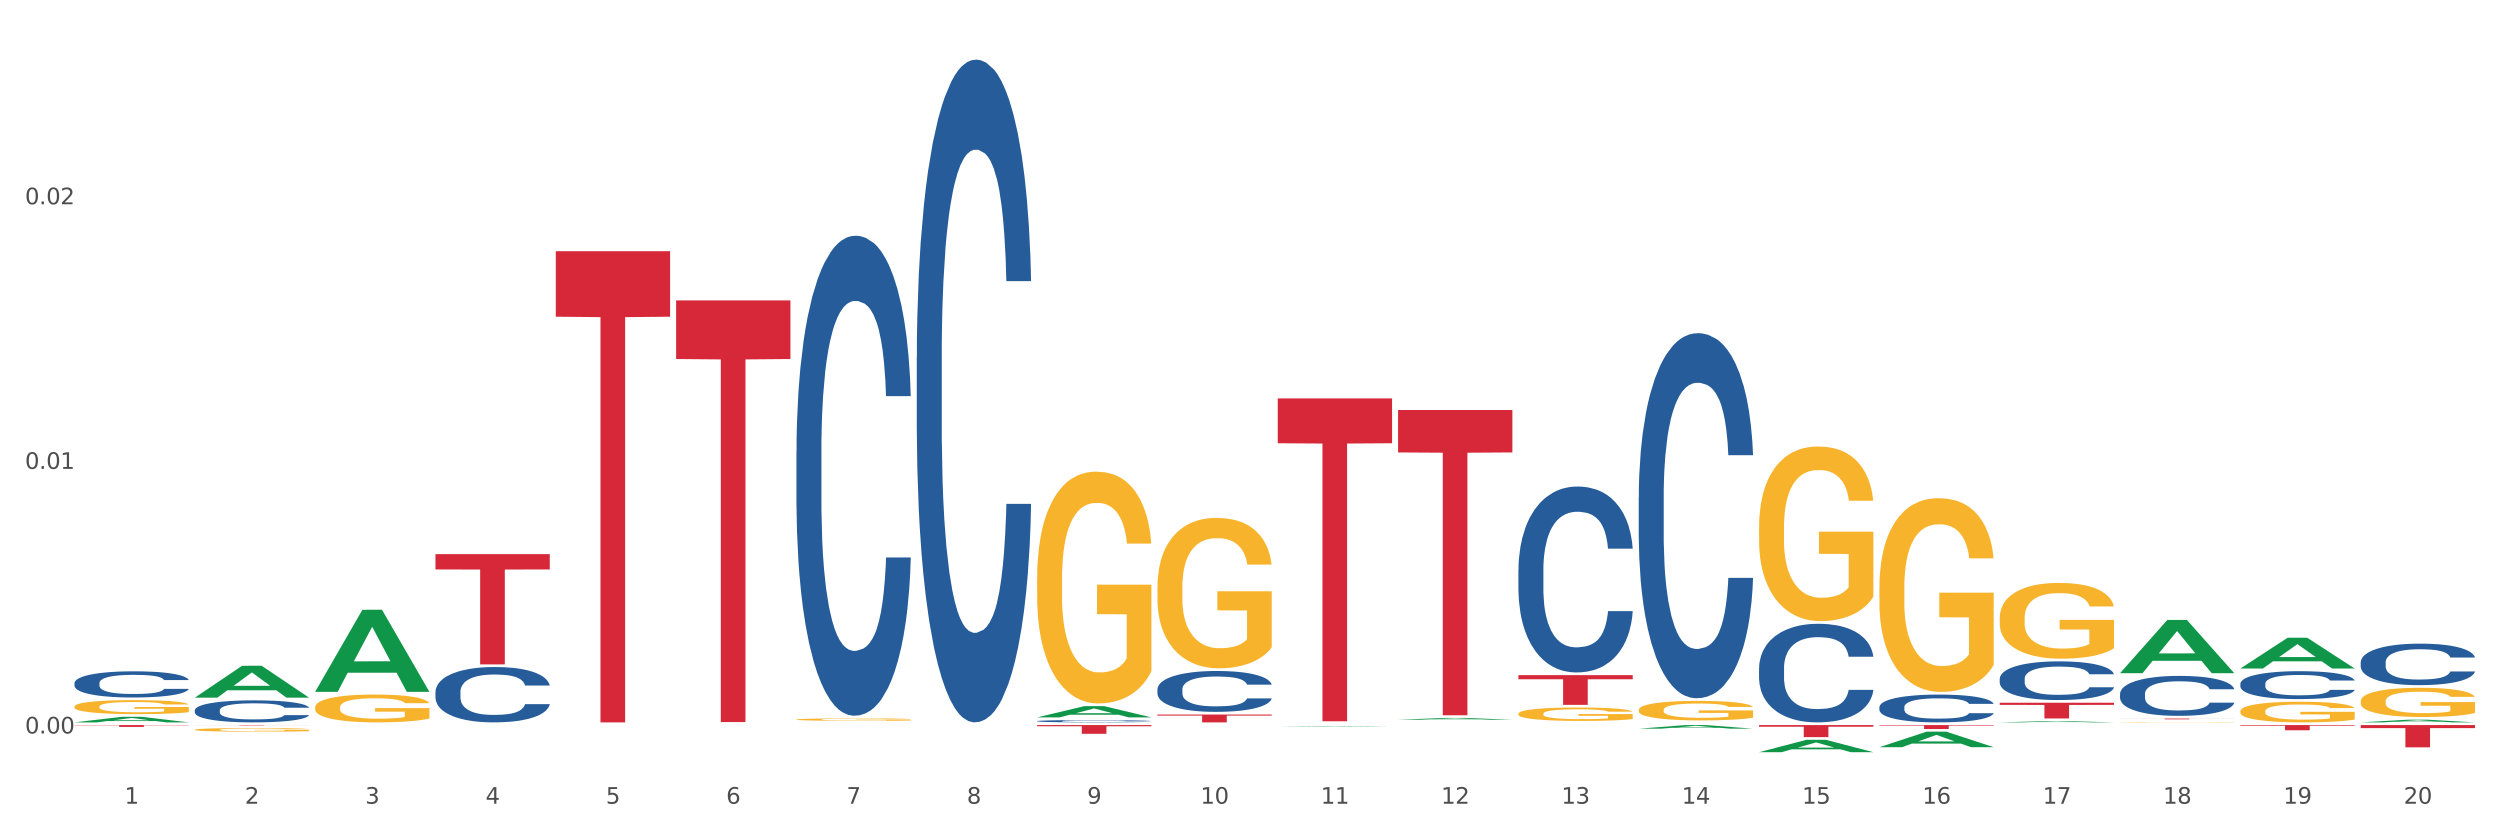
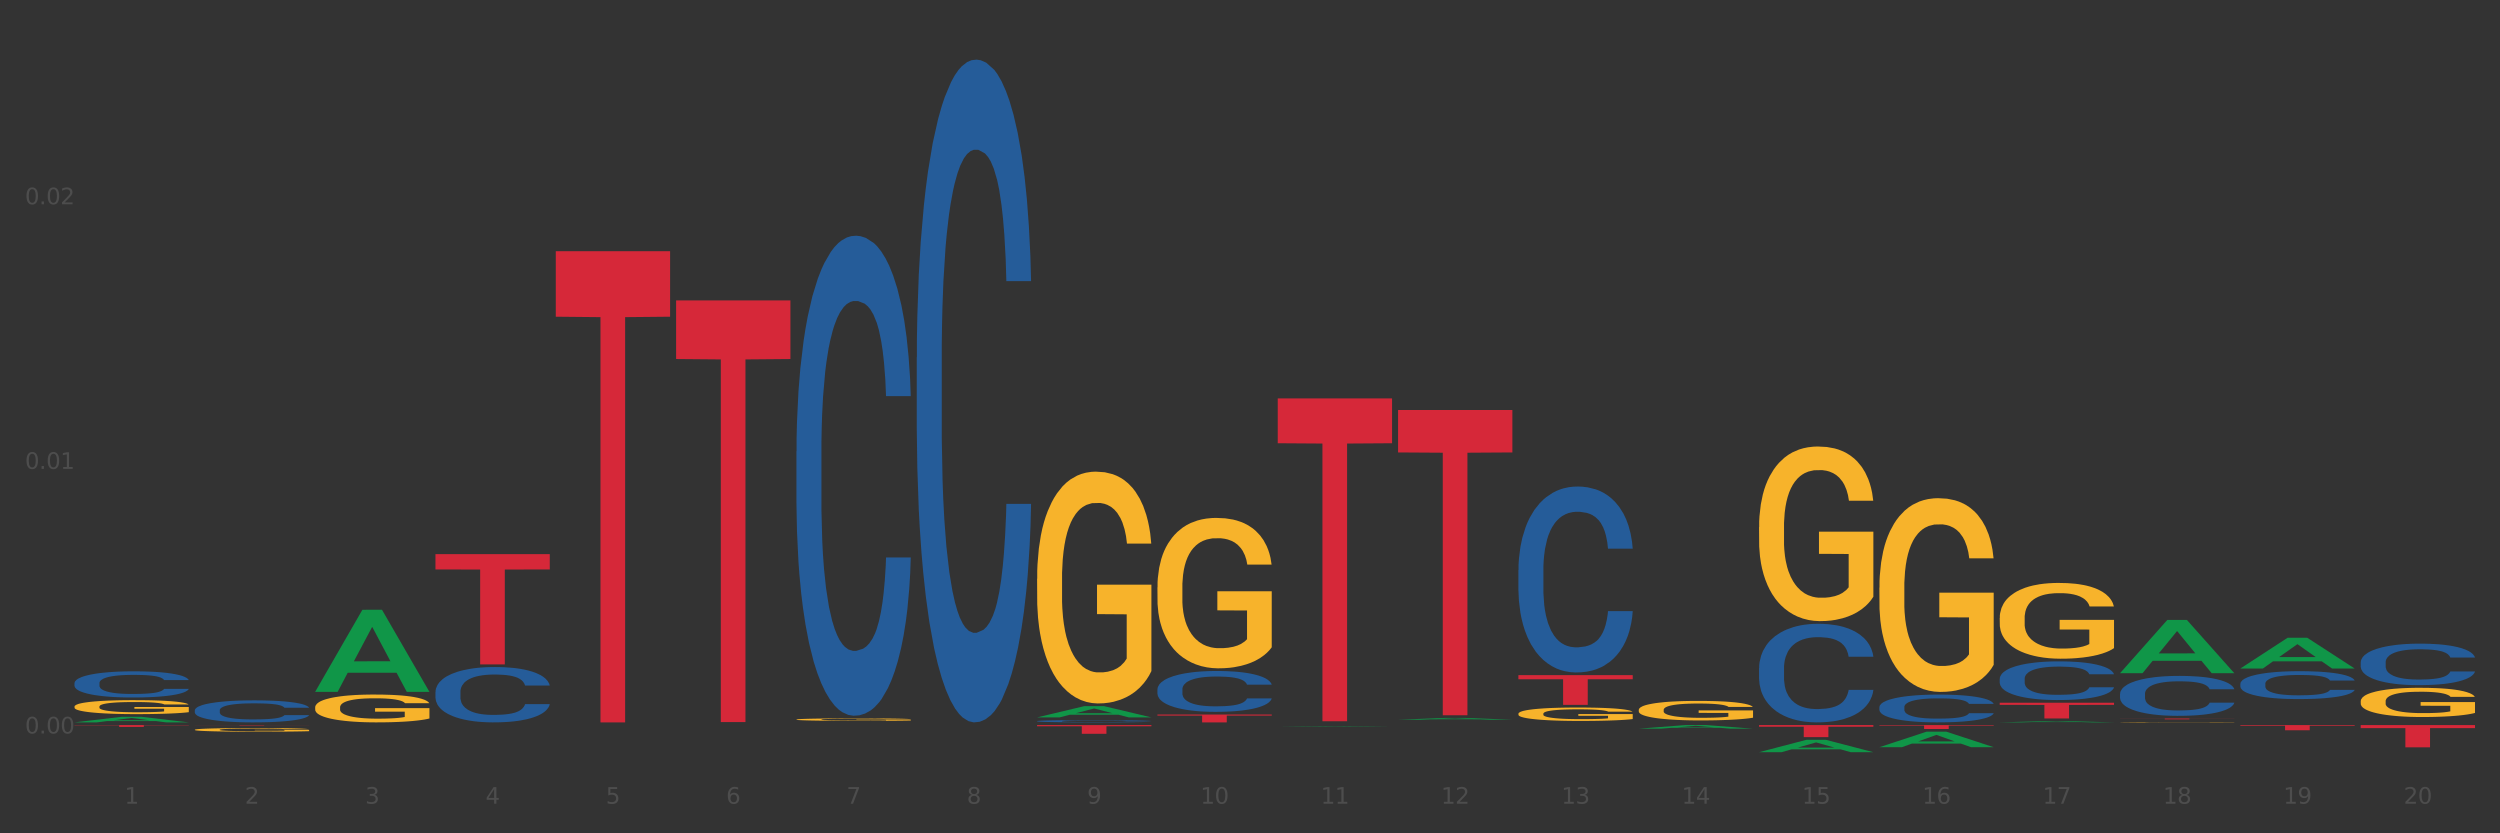
<svg xmlns="http://www.w3.org/2000/svg" xmlns:xlink="http://www.w3.org/1999/xlink" width="1080pt" height="360pt" viewBox="0 0 1080 360" version="1.1">
  <rect x="0" y="0" width="1080" height="360" fill="#333333" stroke="none" />
  <defs>
    <style type="text/css">*{stroke-linejoin: round; stroke-linecap: butt}</style>
  </defs>
  <g id="figure_1">
    <g id="patch_1">
-       <path d="M 0 360  L 1080 360  L 1080 0  L 0 0  z " style="fill: #ffffff; stroke: #ffffff; stroke-linejoin: miter" />
-     </g>
+       </g>
    <g id="axes_1">
      <g id="matplotlib.axis_1">
        <g id="xtick_1">
          <g id="text_1">
            <g style="fill: #4d4d4d" transform="translate(53.812 347.204) scale(0.096 -0.096)">
              <defs>
                <path id="DejaVuSans-31" d="M 794 531  L 1825 531  L 1825 4091  L 703 3866  L 703 4441  L 1819 4666  L 2450 4666  L 2450 531  L 3481 531  L 3481 0  L 794 0  L 794 531  z " transform="scale(0.016)" />
              </defs>
              <use xlink:href="#DejaVuSans-31" />
            </g>
          </g>
        </g>
        <g id="xtick_2">
          <g id="text_2">
            <g style="fill: #4d4d4d" transform="translate(105.793 347.204) scale(0.096 -0.096)">
              <defs>
                <path id="DejaVuSans-32" d="M 1228 531  L 3431 531  L 3431 0  L 469 0  L 469 531  Q 828 903 1448 1529  Q 2069 2156 2228 2338  Q 2531 2678 2651 2914  Q 2772 3150 2772 3378  Q 2772 3750 2511 3984  Q 2250 4219 1831 4219  Q 1534 4219 1204 4116  Q 875 4013 500 3803  L 500 4441  Q 881 4594 1212 4672  Q 1544 4750 1819 4750  Q 2544 4750 2975 4387  Q 3406 4025 3406 3419  Q 3406 3131 3298 2873  Q 3191 2616 2906 2266  Q 2828 2175 2409 1742  Q 1991 1309 1228 531  z " transform="scale(0.016)" />
              </defs>
              <use xlink:href="#DejaVuSans-32" />
            </g>
          </g>
        </g>
        <g id="xtick_3">
          <g id="text_3">
            <g style="fill: #4d4d4d" transform="translate(157.774 347.204) scale(0.096 -0.096)">
              <defs>
                <path id="DejaVuSans-33" d="M 2597 2516  Q 3050 2419 3304 2112  Q 3559 1806 3559 1356  Q 3559 666 3084 287  Q 2609 -91 1734 -91  Q 1441 -91 1130 -33  Q 819 25 488 141  L 488 750  Q 750 597 1062 519  Q 1375 441 1716 441  Q 2309 441 2620 675  Q 2931 909 2931 1356  Q 2931 1769 2642 2001  Q 2353 2234 1838 2234  L 1294 2234  L 1294 2753  L 1863 2753  Q 2328 2753 2575 2939  Q 2822 3125 2822 3475  Q 2822 3834 2567 4026  Q 2313 4219 1838 4219  Q 1578 4219 1281 4162  Q 984 4106 628 3988  L 628 4550  Q 988 4650 1302 4700  Q 1616 4750 1894 4750  Q 2613 4750 3031 4423  Q 3450 4097 3450 3541  Q 3450 3153 3228 2886  Q 3006 2619 2597 2516  z " transform="scale(0.016)" />
              </defs>
              <use xlink:href="#DejaVuSans-33" />
            </g>
          </g>
        </g>
        <g id="xtick_4">
          <g id="text_4">
            <g style="fill: #4d4d4d" transform="translate(209.756 347.204) scale(0.096 -0.096)">
              <defs>
                <path id="DejaVuSans-34" d="M 2419 4116  L 825 1625  L 2419 1625  L 2419 4116  z M 2253 4666  L 3047 4666  L 3047 1625  L 3713 1625  L 3713 1100  L 3047 1100  L 3047 0  L 2419 0  L 2419 1100  L 313 1100  L 313 1709  L 2253 4666  z " transform="scale(0.016)" />
              </defs>
              <use xlink:href="#DejaVuSans-34" />
            </g>
          </g>
        </g>
        <g id="xtick_5">
          <g id="text_5">
            <g style="fill: #4d4d4d" transform="translate(261.737 347.204) scale(0.096 -0.096)">
              <defs>
                <path id="DejaVuSans-35" d="M 691 4666  L 3169 4666  L 3169 4134  L 1269 4134  L 1269 2991  Q 1406 3038 1543 3061  Q 1681 3084 1819 3084  Q 2600 3084 3056 2656  Q 3513 2228 3513 1497  Q 3513 744 3044 326  Q 2575 -91 1722 -91  Q 1428 -91 1123 -41  Q 819 9 494 109  L 494 744  Q 775 591 1075 516  Q 1375 441 1709 441  Q 2250 441 2565 725  Q 2881 1009 2881 1497  Q 2881 1984 2565 2268  Q 2250 2553 1709 2553  Q 1456 2553 1204 2497  Q 953 2441 691 2322  L 691 4666  z " transform="scale(0.016)" />
              </defs>
              <use xlink:href="#DejaVuSans-35" />
            </g>
          </g>
        </g>
        <g id="xtick_6">
          <g id="text_6">
            <g style="fill: #4d4d4d" transform="translate(313.718 347.204) scale(0.096 -0.096)">
              <defs>
                <path id="DejaVuSans-36" d="M 2113 2584  Q 1688 2584 1439 2293  Q 1191 2003 1191 1497  Q 1191 994 1439 701  Q 1688 409 2113 409  Q 2538 409 2786 701  Q 3034 994 3034 1497  Q 3034 2003 2786 2293  Q 2538 2584 2113 2584  z M 3366 4563  L 3366 3988  Q 3128 4100 2886 4159  Q 2644 4219 2406 4219  Q 1781 4219 1451 3797  Q 1122 3375 1075 2522  Q 1259 2794 1537 2939  Q 1816 3084 2150 3084  Q 2853 3084 3261 2657  Q 3669 2231 3669 1497  Q 3669 778 3244 343  Q 2819 -91 2113 -91  Q 1303 -91 875 529  Q 447 1150 447 2328  Q 447 3434 972 4092  Q 1497 4750 2381 4750  Q 2619 4750 2861 4703  Q 3103 4656 3366 4563  z " transform="scale(0.016)" />
              </defs>
              <use xlink:href="#DejaVuSans-36" />
            </g>
          </g>
        </g>
        <g id="xtick_7">
          <g id="text_7">
            <g style="fill: #4d4d4d" transform="translate(365.699 347.204) scale(0.096 -0.096)">
              <defs>
                <path id="DejaVuSans-37" d="M 525 4666  L 3525 4666  L 3525 4397  L 1831 0  L 1172 0  L 2766 4134  L 525 4134  L 525 4666  z " transform="scale(0.016)" />
              </defs>
              <use xlink:href="#DejaVuSans-37" />
            </g>
          </g>
        </g>
        <g id="xtick_8">
          <g id="text_8">
            <g style="fill: #4d4d4d" transform="translate(417.68 347.204) scale(0.096 -0.096)">
              <defs>
                <path id="DejaVuSans-38" d="M 2034 2216  Q 1584 2216 1326 1975  Q 1069 1734 1069 1313  Q 1069 891 1326 650  Q 1584 409 2034 409  Q 2484 409 2743 651  Q 3003 894 3003 1313  Q 3003 1734 2745 1975  Q 2488 2216 2034 2216  z M 1403 2484  Q 997 2584 770 2862  Q 544 3141 544 3541  Q 544 4100 942 4425  Q 1341 4750 2034 4750  Q 2731 4750 3128 4425  Q 3525 4100 3525 3541  Q 3525 3141 3298 2862  Q 3072 2584 2669 2484  Q 3125 2378 3379 2068  Q 3634 1759 3634 1313  Q 3634 634 3220 271  Q 2806 -91 2034 -91  Q 1263 -91 848 271  Q 434 634 434 1313  Q 434 1759 690 2068  Q 947 2378 1403 2484  z M 1172 3481  Q 1172 3119 1398 2916  Q 1625 2713 2034 2713  Q 2441 2713 2670 2916  Q 2900 3119 2900 3481  Q 2900 3844 2670 4047  Q 2441 4250 2034 4250  Q 1625 4250 1398 4047  Q 1172 3844 1172 3481  z " transform="scale(0.016)" />
              </defs>
              <use xlink:href="#DejaVuSans-38" />
            </g>
          </g>
        </g>
        <g id="xtick_9">
          <g id="text_9">
            <g style="fill: #4d4d4d" transform="translate(469.662 347.204) scale(0.096 -0.096)">
              <defs>
                <path id="DejaVuSans-39" d="M 703 97  L 703 672  Q 941 559 1184 500  Q 1428 441 1663 441  Q 2288 441 2617 861  Q 2947 1281 2994 2138  Q 2813 1869 2534 1725  Q 2256 1581 1919 1581  Q 1219 1581 811 2004  Q 403 2428 403 3163  Q 403 3881 828 4315  Q 1253 4750 1959 4750  Q 2769 4750 3195 4129  Q 3622 3509 3622 2328  Q 3622 1225 3098 567  Q 2575 -91 1691 -91  Q 1453 -91 1209 -44  Q 966 3 703 97  z M 1959 2075  Q 2384 2075 2632 2365  Q 2881 2656 2881 3163  Q 2881 3666 2632 3958  Q 2384 4250 1959 4250  Q 1534 4250 1286 3958  Q 1038 3666 1038 3163  Q 1038 2656 1286 2365  Q 1534 2075 1959 2075  z " transform="scale(0.016)" />
              </defs>
              <use xlink:href="#DejaVuSans-39" />
            </g>
          </g>
        </g>
        <g id="xtick_10">
          <g id="text_10">
            <g style="fill: #4d4d4d" transform="translate(518.589 347.204) scale(0.096 -0.096)">
              <defs>
                <path id="DejaVuSans-30" d="M 2034 4250  Q 1547 4250 1301 3770  Q 1056 3291 1056 2328  Q 1056 1369 1301 889  Q 1547 409 2034 409  Q 2525 409 2770 889  Q 3016 1369 3016 2328  Q 3016 3291 2770 3770  Q 2525 4250 2034 4250  z M 2034 4750  Q 2819 4750 3233 4129  Q 3647 3509 3647 2328  Q 3647 1150 3233 529  Q 2819 -91 2034 -91  Q 1250 -91 836 529  Q 422 1150 422 2328  Q 422 3509 836 4129  Q 1250 4750 2034 4750  z " transform="scale(0.016)" />
              </defs>
              <use xlink:href="#DejaVuSans-31" />
              <use xlink:href="#DejaVuSans-30" transform="translate(63.623 0)" />
            </g>
          </g>
        </g>
        <g id="xtick_11">
          <g id="text_11">
            <g style="fill: #4d4d4d" transform="translate(570.57 347.204) scale(0.096 -0.096)">
              <use xlink:href="#DejaVuSans-31" />
              <use xlink:href="#DejaVuSans-31" transform="translate(63.623 0)" />
            </g>
          </g>
        </g>
        <g id="xtick_12">
          <g id="text_12">
            <g style="fill: #4d4d4d" transform="translate(622.551 347.204) scale(0.096 -0.096)">
              <use xlink:href="#DejaVuSans-31" />
              <use xlink:href="#DejaVuSans-32" transform="translate(63.623 0)" />
            </g>
          </g>
        </g>
        <g id="xtick_13">
          <g id="text_13">
            <g style="fill: #4d4d4d" transform="translate(674.533 347.204) scale(0.096 -0.096)">
              <use xlink:href="#DejaVuSans-31" />
              <use xlink:href="#DejaVuSans-33" transform="translate(63.623 0)" />
            </g>
          </g>
        </g>
        <g id="xtick_14">
          <g id="text_14">
            <g style="fill: #4d4d4d" transform="translate(726.514 347.204) scale(0.096 -0.096)">
              <use xlink:href="#DejaVuSans-31" />
              <use xlink:href="#DejaVuSans-34" transform="translate(63.623 0)" />
            </g>
          </g>
        </g>
        <g id="xtick_15">
          <g id="text_15">
            <g style="fill: #4d4d4d" transform="translate(778.495 347.204) scale(0.096 -0.096)">
              <use xlink:href="#DejaVuSans-31" />
              <use xlink:href="#DejaVuSans-35" transform="translate(63.623 0)" />
            </g>
          </g>
        </g>
        <g id="xtick_16">
          <g id="text_16">
            <g style="fill: #4d4d4d" transform="translate(830.476 347.204) scale(0.096 -0.096)">
              <use xlink:href="#DejaVuSans-31" />
              <use xlink:href="#DejaVuSans-36" transform="translate(63.623 0)" />
            </g>
          </g>
        </g>
        <g id="xtick_17">
          <g id="text_17">
            <g style="fill: #4d4d4d" transform="translate(882.457 347.204) scale(0.096 -0.096)">
              <use xlink:href="#DejaVuSans-31" />
              <use xlink:href="#DejaVuSans-37" transform="translate(63.623 0)" />
            </g>
          </g>
        </g>
        <g id="xtick_18">
          <g id="text_18">
            <g style="fill: #4d4d4d" transform="translate(934.439 347.204) scale(0.096 -0.096)">
              <use xlink:href="#DejaVuSans-31" />
              <use xlink:href="#DejaVuSans-38" transform="translate(63.623 0)" />
            </g>
          </g>
        </g>
        <g id="xtick_19">
          <g id="text_19">
            <g style="fill: #4d4d4d" transform="translate(986.42 347.204) scale(0.096 -0.096)">
              <use xlink:href="#DejaVuSans-31" />
              <use xlink:href="#DejaVuSans-39" transform="translate(63.623 0)" />
            </g>
          </g>
        </g>
        <g id="xtick_20">
          <g id="text_20">
            <g style="fill: #4d4d4d" transform="translate(1038.401 347.204) scale(0.096 -0.096)">
              <use xlink:href="#DejaVuSans-32" />
              <use xlink:href="#DejaVuSans-30" transform="translate(63.623 0)" />
            </g>
          </g>
        </g>
        <g id="xtick_21" />
        <g id="xtick_22" />
        <g id="xtick_23" />
        <g id="xtick_24" />
        <g id="xtick_25" />
        <g id="xtick_26" />
        <g id="xtick_27" />
        <g id="xtick_28" />
        <g id="xtick_29" />
        <g id="xtick_30" />
        <g id="xtick_31" />
        <g id="xtick_32" />
        <g id="xtick_33" />
        <g id="xtick_34" />
        <g id="xtick_35" />
        <g id="xtick_36" />
        <g id="xtick_37" />
        <g id="xtick_38" />
        <g id="xtick_39" />
      </g>
      <g id="matplotlib.axis_2">
        <g id="ytick_1">
          <g id="text_21">
            <g style="fill: #4d4d4d" transform="translate(10.8 316.863) scale(0.096 -0.096)">
              <defs>
                <path id="DejaVuSans-2e" d="M 684 794  L 1344 794  L 1344 0  L 684 0  L 684 794  z " transform="scale(0.016)" />
              </defs>
              <use xlink:href="#DejaVuSans-30" />
              <use xlink:href="#DejaVuSans-2e" transform="translate(63.623 0)" />
              <use xlink:href="#DejaVuSans-30" transform="translate(95.41 0)" />
              <use xlink:href="#DejaVuSans-30" transform="translate(159.033 0)" />
            </g>
          </g>
        </g>
        <g id="ytick_2">
          <g id="text_22">
            <g style="fill: #4d4d4d" transform="translate(10.8 202.556) scale(0.096 -0.096)">
              <use xlink:href="#DejaVuSans-30" />
              <use xlink:href="#DejaVuSans-2e" transform="translate(63.623 0)" />
              <use xlink:href="#DejaVuSans-30" transform="translate(95.41 0)" />
              <use xlink:href="#DejaVuSans-31" transform="translate(159.033 0)" />
            </g>
          </g>
        </g>
        <g id="ytick_3">
          <g id="text_23">
            <g style="fill: #4d4d4d" transform="translate(10.8 88.248) scale(0.096 -0.096)">
              <use xlink:href="#DejaVuSans-30" />
              <use xlink:href="#DejaVuSans-2e" transform="translate(63.623 0)" />
              <use xlink:href="#DejaVuSans-30" transform="translate(95.41 0)" />
              <use xlink:href="#DejaVuSans-32" transform="translate(159.033 0)" />
            </g>
          </g>
        </g>
        <g id="ytick_4" />
        <g id="ytick_5" />
        <g id="ytick_6" />
      </g>
      <g id="PolyCollection_1">
        <path d="M 32.175 312.061  L 32.226 312.059  L 52.59 309.654  L 61.041 309.652  L 81.557 312.066  L 71.783 312.066  L 67.353 311.504  L 46.328 311.504  L 46.175 311.513  L 41.899 312.066  L 32.175 312.066  L 32.175 312.061  L 48.975 311.168  L 64.706 311.166  L 56.917 310.167  L 56.815 310.162  L 56.713 310.169  L 48.924 311.166  L 48.975 311.168  L 32.175 312.061  z " clip-path="url(#p17beeed360)" style="fill: #109648" />
        <path d="M 188.119 239.379  L 237.501 239.379  L 237.501 245.998  L 218.076 246.043  L 218.076 287.006  L 207.427 287.006  L 207.427 246.043  L 188.119 245.998  L 188.119 239.424  L 188.119 239.379  z " clip-path="url(#p17beeed360)" style="fill: #d62839" />
        <path d="M 240.1 108.531  L 289.482 108.531  L 289.482 136.815  L 270.057 137.006  L 270.057 312.066  L 259.408 312.066  L 259.408 137.006  L 240.1 136.815  L 240.1 108.722  L 240.1 108.531  z " clip-path="url(#p17beeed360)" style="fill: #d62839" />
        <path d="M 292.081 129.78  L 341.463 129.78  L 341.463 155.096  L 322.038 155.267  L 322.038 311.946  L 311.389 311.946  L 311.389 155.267  L 292.081 155.096  L 292.081 129.952  L 292.081 129.78  z " clip-path="url(#p17beeed360)" style="fill: #d62839" />
        <path d="M 448.025 313.216  L 497.407 313.216  L 497.407 313.741  L 477.982 313.744  L 477.982 316.992  L 467.333 316.992  L 467.333 313.744  L 448.025 313.741  L 448.025 313.219  L 448.025 313.216  z " clip-path="url(#p17beeed360)" style="fill: #d62839" />
        <path d="M 500.006 308.67  L 549.388 308.67  L 549.388 309.142  L 529.963 309.145  L 529.963 312.066  L 519.314 312.066  L 519.314 309.145  L 500.006 309.142  L 500.006 308.673  L 500.006 308.67  z " clip-path="url(#p17beeed360)" style="fill: #d62839" />
        <path d="M 551.987 172.094  L 601.369 172.094  L 601.369 191.48  L 581.944 191.611  L 581.944 311.597  L 571.295 311.597  L 571.295 191.611  L 551.987 191.48  L 551.987 172.225  L 551.987 172.094  z " clip-path="url(#p17beeed360)" style="fill: #d62839" />
        <path d="M 603.968 177.126  L 653.35 177.126  L 653.35 195.451  L 633.925 195.575  L 633.925 308.989  L 623.276 308.989  L 623.276 195.575  L 603.968 195.451  L 603.968 177.25  L 603.968 177.126  z " clip-path="url(#p17beeed360)" style="fill: #d62839" />
        <path d="M 655.949 291.651  L 705.332 291.651  L 705.332 293.437  L 685.906 293.449  L 685.906 304.501  L 675.258 304.501  L 675.258 293.449  L 655.949 293.437  L 655.949 291.663  L 655.949 291.651  z " clip-path="url(#p17beeed360)" style="fill: #d62839" />
        <path d="M 811.893 313.216  L 861.275 313.216  L 861.275 313.453  L 841.85 313.454  L 841.85 314.921  L 831.201 314.921  L 831.201 313.454  L 811.893 313.453  L 811.893 313.217  L 811.893 313.216  z " clip-path="url(#p17beeed360)" style="fill: #d62839" />
        <path d="M 863.874 303.567  L 913.256 303.567  L 913.256 304.512  L 893.831 304.519  L 893.831 310.369  L 883.182 310.369  L 883.182 304.519  L 863.874 304.512  L 863.874 303.574  L 863.874 303.567  z " clip-path="url(#p17beeed360)" style="fill: #d62839" />
        <path d="M 915.855 310.392  L 965.238 310.392  L 965.238 310.441  L 945.812 310.442  L 945.812 310.749  L 935.164 310.749  L 935.164 310.442  L 915.855 310.441  L 915.855 310.392  L 915.855 310.392  z " clip-path="url(#p17beeed360)" style="fill: #d62839" />
        <path d="M 967.837 313.216  L 1017.219 313.216  L 1017.219 313.529  L 997.794 313.531  L 997.794 315.472  L 987.145 315.472  L 987.145 313.531  L 967.837 313.529  L 967.837 313.218  L 967.837 313.216  z " clip-path="url(#p17beeed360)" style="fill: #d62839" />
        <path d="M 32.175 305.256  L 32.233 305.25  L 32.233 305.052  L 32.35 304.881  L 32.933 304.468  L 33.807 304.126  L 34.449 303.944  L 35.09 303.795  L 35.848 303.647  L 36.781 303.492  L 38.472 303.266  L 39.521 303.151  L 40.804 303.029  L 43.136 302.853  L 44.827 302.754  L 46.576 302.671  L 49.433 302.572  L 51.298 302.528  L 53.28 302.495  L 55.671 302.473  L 57.478 302.467  L 61.443 302.484  L 64.824 302.533  L 66.457 302.572  L 68.556 302.638  L 69.663 302.682  L 71.471 302.77  L 73.337 302.886  L 74.619 302.985  L 76.543 303.173  L 78.001 303.36  L 79.342 303.592  L 80.041 303.751  L 80.566 303.9  L 81.032 304.071  L 81.499 304.341  L 71.004 304.341  L 70.596 304.148  L 69.955 303.966  L 69.022 303.79  L 68.206 303.68  L 66.807 303.542  L 65.524 303.454  L 64.183 303.388  L 62.551 303.333  L 61.268 303.305  L 59.461 303.283  L 55.904 303.288  L 53.514 303.333  L 51.881 303.388  L 50.832 303.437  L 49.899 303.492  L 48.849 303.57  L 47.625 303.685  L 46.751 303.79  L 45.876 303.922  L 45.176 304.055  L 44.535 304.209  L 44.01 304.374  L 43.602 304.545  L 43.252 304.754  L 42.961 305.102  L 42.961 305.857  L 43.078 306.028  L 43.369 306.254  L 43.719 306.424  L 44.302 306.628  L 44.827 306.766  L 45.818 306.965  L 46.926 307.13  L 47.8 307.235  L 48.675 307.323  L 50.19 307.444  L 51.881 307.543  L 53.339 307.604  L 55.321 307.659  L 56.662 307.681  L 57.828 307.692  L 60.685 307.692  L 62.725 307.675  L 64.999 307.637  L 66.748 307.587  L 68.206 307.527  L 69.838 307.427  L 70.888 307.334  L 70.888 306.182  L 58.061 306.176  L 58.061 305.41  L 81.557 305.41  L 81.557 307.659  L 80.566 307.775  L 79.458 307.879  L 78.292 307.973  L 76.543 308.089  L 74.444 308.199  L 72.579 308.276  L 70.596 308.342  L 68.264 308.403  L 65.232 308.458  L 63.367 308.48  L 61.035 308.497  L 58.294 308.502  L 55.904 308.491  L 53.572 308.464  L 51.123 308.414  L 48.733 308.342  L 46.926 308.271  L 45.118 308.183  L 43.194 308.067  L 41.678 307.957  L 40.512 307.857  L 39.23 307.731  L 37.83 307.565  L 36.781 307.416  L 35.848 307.262  L 34.857 307.064  L 34.157 306.893  L 33.458 306.678  L 33.05 306.518  L 32.583 306.27  L 32.233 305.923  L 32.175 305.256  z " clip-path="url(#p17beeed360)" style="fill: #f7b32b" />
        <path d="M 1019.818 286.108  L 1019.876 286.092  L 1019.876 285.633  L 1020.051 285.011  L 1020.693 283.865  L 1021.511 282.997  L 1022.912 281.982  L 1023.67 281.557  L 1024.663 281.082  L 1026.706 280.312  L 1029.041 279.657  L 1030.675 279.297  L 1031.901 279.068  L 1034.644 278.659  L 1036.22 278.479  L 1037.855 278.331  L 1039.256 278.233  L 1041.59 278.118  L 1043.458 278.069  L 1045.618 278.053  L 1047.427 278.069  L 1049.821 278.135  L 1053.323 278.331  L 1054.666 278.446  L 1056.475 278.642  L 1058.343 278.904  L 1059.861 279.166  L 1061.612 279.543  L 1063.421 280.034  L 1065.172 280.656  L 1066.398 281.229  L 1067.39 281.835  L 1068.266 282.572  L 1068.908 283.374  L 1069.2 284.045  L 1058.518 284.045  L 1058.226 283.439  L 1057.642 282.785  L 1057.059 282.343  L 1056.417 281.982  L 1055.424 281.573  L 1054.549 281.311  L 1053.09 281  L 1051.747 280.804  L 1050.638 280.689  L 1049.295 280.591  L 1046.435 280.492  L 1044.392 280.492  L 1043.108 280.525  L 1041.532 280.607  L 1040.189 280.722  L 1038.613 280.918  L 1037.388 281.131  L 1036.162 281.409  L 1035.461 281.606  L 1034.411 281.966  L 1033.71 282.261  L 1032.776 282.768  L 1032.251 283.128  L 1031.317 284.062  L 1030.908 284.749  L 1030.733 285.224  L 1030.617 285.748  L 1030.617 288.302  L 1030.967 289.448  L 1031.259 289.939  L 1031.726 290.496  L 1032.601 291.216  L 1033.885 291.92  L 1035.228 292.428  L 1036.337 292.739  L 1037.388 292.968  L 1038.438 293.148  L 1039.722 293.312  L 1040.773 293.41  L 1042.349 293.509  L 1044.217 293.558  L 1045.676 293.558  L 1048.653 293.476  L 1049.996 293.394  L 1051.28 293.279  L 1052.681 293.099  L 1053.79 292.903  L 1054.432 292.755  L 1055.483 292.444  L 1056.3 292.117  L 1057 291.74  L 1057.467 291.413  L 1057.993 290.922  L 1058.401 290.365  L 1058.518 290.07  L 1069.2 290.07  L 1068.967 290.66  L 1068.558 291.233  L 1067.741 292.002  L 1067.099 292.444  L 1066.106 292.985  L 1065.056 293.443  L 1063.596 293.951  L 1062.254 294.327  L 1060.853 294.655  L 1059.335 294.949  L 1056.592 295.359  L 1055.599 295.473  L 1053.498 295.67  L 1051.864 295.784  L 1049.47 295.899  L 1047.019 295.964  L 1044.451 295.981  L 1042.174 295.948  L 1039.664 295.85  L 1038.088 295.752  L 1036.337 295.604  L 1034.294 295.375  L 1032.368 295.097  L 1030.558 294.769  L 1028.865 294.393  L 1027.289 293.967  L 1025.246 293.263  L 1023.729 292.575  L 1022.62 291.937  L 1021.861 291.396  L 1021.102 290.709  L 1020.693 290.234  L 1020.051 289.088  L 1019.818 288.024  L 1019.818 286.108  z " clip-path="url(#p17beeed360)" style="fill: #255c99" />
        <path d="M 967.837 295.367  L 967.895 295.356  L 967.895 295.048  L 968.07 294.63  L 968.712 293.86  L 969.529 293.277  L 970.93 292.595  L 971.689 292.309  L 972.681 291.99  L 974.724 291.473  L 977.059 291.033  L 978.694 290.791  L 979.92 290.637  L 982.663 290.362  L 984.239 290.241  L 985.873 290.142  L 987.274 290.076  L 989.609 289.999  L 991.477 289.966  L 993.637 289.955  L 995.446 289.966  L 997.84 290.01  L 1001.342 290.142  L 1002.684 290.219  L 1004.494 290.351  L 1006.362 290.527  L 1007.879 290.703  L 1009.631 290.956  L 1011.44 291.286  L 1013.191 291.704  L 1014.417 292.089  L 1015.409 292.496  L 1016.285 292.991  L 1016.927 293.53  L 1017.219 293.981  L 1006.537 293.981  L 1006.245 293.574  L 1005.661 293.134  L 1005.078 292.837  L 1004.435 292.595  L 1003.443 292.32  L 1002.568 292.144  L 1001.108 291.935  L 999.766 291.803  L 998.657 291.726  L 997.314 291.66  L 994.454 291.594  L 992.411 291.594  L 991.127 291.616  L 989.551 291.671  L 988.208 291.748  L 986.632 291.88  L 985.406 292.023  L 984.181 292.21  L 983.48 292.342  L 982.429 292.584  L 981.729 292.782  L 980.795 293.123  L 980.27 293.365  L 979.336 293.992  L 978.927 294.454  L 978.752 294.773  L 978.635 295.125  L 978.635 296.841  L 978.986 297.611  L 979.277 297.941  L 979.744 298.315  L 980.62 298.799  L 981.904 299.272  L 983.247 299.613  L 984.356 299.822  L 985.406 299.976  L 986.457 300.097  L 987.741 300.207  L 988.792 300.273  L 990.368 300.339  L 992.236 300.372  L 993.695 300.372  L 996.672 300.317  L 998.015 300.262  L 999.299 300.185  L 1000.7 300.064  L 1001.809 299.932  L 1002.451 299.833  L 1003.502 299.624  L 1004.319 299.404  L 1005.019 299.151  L 1005.486 298.931  L 1006.012 298.601  L 1006.42 298.227  L 1006.537 298.029  L 1017.219 298.029  L 1016.985 298.425  L 1016.577 298.81  L 1015.76 299.327  L 1015.117 299.624  L 1014.125 299.987  L 1013.074 300.295  L 1011.615 300.636  L 1010.273 300.889  L 1008.872 301.109  L 1007.354 301.307  L 1004.611 301.582  L 1003.618 301.659  L 1001.517 301.791  L 999.883 301.868  L 997.489 301.945  L 995.038 301.989  L 992.469 302  L 990.193 301.978  L 987.683 301.912  L 986.107 301.846  L 984.356 301.747  L 982.313 301.593  L 980.386 301.406  L 978.577 301.186  L 976.884 300.933  L 975.308 300.647  L 973.265 300.174  L 971.748 299.712  L 970.638 299.283  L 969.88 298.92  L 969.121 298.458  L 968.712 298.139  L 968.07 297.369  L 967.837 296.654  L 967.837 295.367  z " clip-path="url(#p17beeed360)" style="fill: #255c99" />
        <path d="M 915.855 299.739  L 915.914 299.724  L 915.914 299.282  L 916.089 298.684  L 916.731 297.58  L 917.548 296.745  L 918.949 295.768  L 919.708 295.358  L 920.7 294.901  L 922.743 294.161  L 925.078 293.53  L 926.713 293.184  L 927.938 292.963  L 930.682 292.569  L 932.258 292.396  L 933.892 292.254  L 935.293 292.159  L 937.628 292.049  L 939.496 292.002  L 941.656 291.986  L 943.465 292.002  L 945.858 292.065  L 949.361 292.254  L 950.703 292.364  L 952.513 292.553  L 954.381 292.806  L 955.898 293.058  L 957.649 293.42  L 959.459 293.893  L 961.21 294.492  L 962.436 295.043  L 963.428 295.626  L 964.304 296.336  L 964.946 297.108  L 965.238 297.754  L 954.556 297.754  L 954.264 297.171  L 953.68 296.54  L 953.096 296.115  L 952.454 295.768  L 951.462 295.374  L 950.586 295.122  L 949.127 294.823  L 947.785 294.634  L 946.676 294.523  L 945.333 294.429  L 942.473 294.334  L 940.43 294.334  L 939.146 294.366  L 937.57 294.444  L 936.227 294.555  L 934.651 294.744  L 933.425 294.949  L 932.199 295.217  L 931.499 295.406  L 930.448 295.752  L 929.748 296.036  L 928.814 296.525  L 928.289 296.871  L 927.355 297.77  L 926.946 298.431  L 926.771 298.888  L 926.654 299.393  L 926.654 301.851  L 927.004 302.954  L 927.296 303.427  L 927.763 303.963  L 928.639 304.656  L 929.923 305.334  L 931.265 305.822  L 932.375 306.122  L 933.425 306.342  L 934.476 306.516  L 935.76 306.673  L 936.811 306.768  L 938.387 306.862  L 940.255 306.91  L 941.714 306.91  L 944.691 306.831  L 946.033 306.752  L 947.318 306.642  L 948.719 306.468  L 949.828 306.279  L 950.47 306.138  L 951.52 305.838  L 952.338 305.523  L 953.038 305.16  L 953.505 304.845  L 954.03 304.373  L 954.439 303.837  L 954.556 303.553  L 965.238 303.553  L 965.004 304.12  L 964.596 304.672  L 963.778 305.413  L 963.136 305.838  L 962.144 306.358  L 961.093 306.799  L 959.634 307.288  L 958.291 307.65  L 956.89 307.966  L 955.373 308.249  L 952.629 308.643  L 951.637 308.753  L 949.536 308.943  L 947.901 309.053  L 945.508 309.163  L 943.056 309.226  L 940.488 309.242  L 938.212 309.21  L 935.702 309.116  L 934.126 309.021  L 932.375 308.88  L 930.332 308.659  L 928.405 308.391  L 926.596 308.076  L 924.903 307.713  L 923.327 307.304  L 921.284 306.626  L 919.766 305.964  L 918.657 305.35  L 917.898 304.83  L 917.14 304.168  L 916.731 303.711  L 916.089 302.608  L 915.855 301.583  L 915.855 299.739  z " clip-path="url(#p17beeed360)" style="fill: #255c99" />
        <path d="M 863.874 293.218  L 863.933 293.203  L 863.933 292.775  L 864.108 292.196  L 864.75 291.128  L 865.567 290.319  L 866.968 289.373  L 867.727 288.977  L 868.719 288.534  L 870.762 287.817  L 873.097 287.207  L 874.731 286.871  L 875.957 286.658  L 878.701 286.276  L 880.277 286.108  L 881.911 285.971  L 883.312 285.88  L 885.647 285.773  L 887.515 285.727  L 889.674 285.712  L 891.484 285.727  L 893.877 285.788  L 897.379 285.971  L 898.722 286.078  L 900.531 286.261  L 902.399 286.505  L 903.917 286.749  L 905.668 287.1  L 907.478 287.558  L 909.229 288.137  L 910.455 288.671  L 911.447 289.236  L 912.322 289.922  L 912.965 290.67  L 913.256 291.296  L 902.574 291.296  L 902.283 290.731  L 901.699 290.121  L 901.115 289.709  L 900.473 289.373  L 899.481 288.992  L 898.605 288.748  L 897.146 288.458  L 895.803 288.275  L 894.694 288.168  L 893.352 288.076  L 890.492 287.985  L 888.449 287.985  L 887.164 288.015  L 885.588 288.092  L 884.246 288.198  L 882.67 288.382  L 881.444 288.58  L 880.218 288.839  L 879.518 289.022  L 878.467 289.358  L 877.767 289.633  L 876.833 290.106  L 876.307 290.441  L 875.373 291.311  L 874.965 291.952  L 874.79 292.394  L 874.673 292.882  L 874.673 295.262  L 875.023 296.33  L 875.315 296.788  L 875.782 297.307  L 876.658 297.978  L 877.942 298.634  L 879.284 299.107  L 880.393 299.397  L 881.444 299.61  L 882.495 299.778  L 883.779 299.931  L 884.83 300.022  L 886.406 300.114  L 888.273 300.159  L 889.733 300.159  L 892.71 300.083  L 894.052 300.007  L 895.336 299.9  L 896.737 299.732  L 897.846 299.549  L 898.488 299.412  L 899.539 299.122  L 900.356 298.817  L 901.057 298.466  L 901.524 298.161  L 902.049 297.703  L 902.458 297.184  L 902.574 296.91  L 913.256 296.91  L 913.023 297.459  L 912.614 297.993  L 911.797 298.71  L 911.155 299.122  L 910.163 299.625  L 909.112 300.053  L 907.653 300.526  L 906.31 300.876  L 904.909 301.182  L 903.392 301.456  L 900.648 301.838  L 899.656 301.944  L 897.555 302.128  L 895.92 302.234  L 893.527 302.341  L 891.075 302.402  L 888.507 302.417  L 886.23 302.387  L 883.72 302.295  L 882.144 302.204  L 880.393 302.066  L 878.35 301.853  L 876.424 301.594  L 874.615 301.288  L 872.922 300.938  L 871.346 300.541  L 869.303 299.885  L 867.785 299.244  L 866.676 298.649  L 865.917 298.146  L 865.158 297.505  L 864.75 297.062  L 864.108 295.994  L 863.874 295.003  L 863.874 293.218  z " clip-path="url(#p17beeed360)" style="fill: #255c99" />
        <path d="M 811.893 305.455  L 811.951 305.444  L 811.951 305.137  L 812.127 304.72  L 812.769 303.953  L 813.586 303.372  L 814.987 302.692  L 815.746 302.407  L 816.738 302.089  L 818.781 301.574  L 821.116 301.135  L 822.75 300.894  L 823.976 300.74  L 826.719 300.466  L 828.295 300.346  L 829.93 300.247  L 831.331 300.181  L 833.666 300.104  L 835.533 300.072  L 837.693 300.061  L 839.503 300.072  L 841.896 300.115  L 845.398 300.247  L 846.741 300.324  L 848.55 300.455  L 850.418 300.631  L 851.936 300.806  L 853.687 301.058  L 855.496 301.387  L 857.248 301.804  L 858.473 302.188  L 859.466 302.593  L 860.341 303.087  L 860.983 303.624  L 861.275 304.073  L 850.593 304.073  L 850.301 303.668  L 849.718 303.229  L 849.134 302.933  L 848.492 302.692  L 847.5 302.418  L 846.624 302.242  L 845.165 302.034  L 843.822 301.902  L 842.713 301.826  L 841.371 301.76  L 838.51 301.694  L 836.467 301.694  L 835.183 301.716  L 833.607 301.771  L 832.265 301.848  L 830.689 301.979  L 829.463 302.122  L 828.237 302.308  L 827.537 302.44  L 826.486 302.681  L 825.785 302.878  L 824.851 303.218  L 824.326 303.459  L 823.392 304.084  L 822.984 304.545  L 822.808 304.863  L 822.692 305.214  L 822.692 306.924  L 823.042 307.691  L 823.334 308.02  L 823.801 308.393  L 824.676 308.876  L 825.961 309.347  L 827.303 309.687  L 828.412 309.895  L 829.463 310.049  L 830.513 310.169  L 831.798 310.279  L 832.848 310.345  L 834.424 310.41  L 836.292 310.443  L 837.752 310.443  L 840.728 310.389  L 842.071 310.334  L 843.355 310.257  L 844.756 310.136  L 845.865 310.005  L 846.507 309.906  L 847.558 309.698  L 848.375 309.479  L 849.076 309.226  L 849.543 309.007  L 850.068 308.678  L 850.476 308.305  L 850.593 308.108  L 861.275 308.108  L 861.042 308.503  L 860.633 308.886  L 859.816 309.402  L 859.174 309.698  L 858.182 310.06  L 857.131 310.367  L 855.672 310.706  L 854.329 310.959  L 852.928 311.178  L 851.41 311.375  L 848.667 311.649  L 847.675 311.726  L 845.573 311.858  L 843.939 311.934  L 841.546 312.011  L 839.094 312.055  L 836.526 312.066  L 834.249 312.044  L 831.739 311.978  L 830.163 311.913  L 828.412 311.814  L 826.369 311.66  L 824.443 311.474  L 822.633 311.255  L 820.941 311.003  L 819.365 310.717  L 817.322 310.246  L 815.804 309.786  L 814.695 309.358  L 813.936 308.996  L 813.177 308.536  L 812.769 308.218  L 812.127 307.45  L 811.893 306.738  L 811.893 305.455  z " clip-path="url(#p17beeed360)" style="fill: #255c99" />
        <path d="M 759.912 288.612  L 759.97 288.574  L 759.97 287.484  L 760.145 286.006  L 760.787 283.284  L 761.605 281.222  L 763.006 278.811  L 763.764 277.8  L 764.757 276.672  L 766.8 274.844  L 769.135 273.288  L 770.769 272.432  L 771.995 271.888  L 774.738 270.915  L 776.314 270.487  L 777.949 270.137  L 779.349 269.904  L 781.684 269.632  L 783.552 269.515  L 785.712 269.476  L 787.521 269.515  L 789.915 269.671  L 793.417 270.137  L 794.76 270.41  L 796.569 270.876  L 798.437 271.499  L 799.955 272.121  L 801.706 273.016  L 803.515 274.182  L 805.266 275.66  L 806.492 277.022  L 807.484 278.461  L 808.36 280.211  L 809.002 282.117  L 809.294 283.712  L 798.612 283.712  L 798.32 282.273  L 797.736 280.717  L 797.153 279.667  L 796.511 278.811  L 795.518 277.839  L 794.643 277.216  L 793.183 276.477  L 791.841 276.011  L 790.732 275.738  L 789.389 275.505  L 786.529 275.272  L 784.486 275.272  L 783.202 275.349  L 781.626 275.544  L 780.283 275.816  L 778.707 276.283  L 777.482 276.788  L 776.256 277.45  L 775.555 277.916  L 774.505 278.772  L 773.804 279.472  L 772.87 280.678  L 772.345 281.534  L 771.411 283.751  L 771.002 285.384  L 770.827 286.512  L 770.711 287.757  L 770.711 293.824  L 771.061 296.547  L 771.353 297.714  L 771.82 299.036  L 772.695 300.748  L 773.979 302.42  L 775.322 303.626  L 776.431 304.365  L 777.482 304.909  L 778.532 305.337  L 779.816 305.726  L 780.867 305.96  L 782.443 306.193  L 784.311 306.31  L 785.77 306.31  L 788.747 306.115  L 790.09 305.921  L 791.374 305.648  L 792.775 305.221  L 793.884 304.754  L 794.526 304.404  L 795.577 303.665  L 796.394 302.887  L 797.094 301.992  L 797.561 301.214  L 798.087 300.048  L 798.495 298.725  L 798.612 298.025  L 809.294 298.025  L 809.061 299.425  L 808.652 300.787  L 807.835 302.615  L 807.193 303.665  L 806.2 304.948  L 805.15 306.037  L 803.69 307.243  L 802.348 308.138  L 800.947 308.916  L 799.429 309.616  L 796.686 310.588  L 795.693 310.86  L 793.592 311.327  L 791.958 311.599  L 789.564 311.872  L 787.113 312.027  L 784.545 312.066  L 782.268 311.988  L 779.758 311.755  L 778.182 311.521  L 776.431 311.171  L 774.388 310.627  L 772.462 309.966  L 770.652 309.188  L 768.959 308.293  L 767.383 307.282  L 765.34 305.609  L 763.823 303.976  L 762.714 302.459  L 761.955 301.175  L 761.196 299.542  L 760.787 298.414  L 760.145 295.691  L 759.912 293.163  L 759.912 288.612  z " clip-path="url(#p17beeed360)" style="fill: #255c99" />
-         <path d="M 707.931 214.794  L 707.989 214.65  L 707.989 210.617  L 708.164 205.144  L 708.806 195.062  L 709.623 187.429  L 711.024 178.499  L 711.783 174.754  L 712.775 170.578  L 714.818 163.809  L 717.153 158.047  L 718.788 154.879  L 720.014 152.863  L 722.757 149.262  L 724.333 147.678  L 725.967 146.381  L 727.368 145.517  L 729.703 144.509  L 731.571 144.077  L 733.731 143.933  L 735.54 144.077  L 737.934 144.653  L 741.436 146.381  L 742.778 147.39  L 744.588 149.118  L 746.456 151.422  L 747.973 153.727  L 749.725 157.039  L 751.534 161.36  L 753.285 166.833  L 754.511 171.874  L 755.503 177.203  L 756.379 183.684  L 757.021 190.741  L 757.313 196.646  L 746.631 196.646  L 746.339 191.317  L 745.755 185.556  L 745.172 181.668  L 744.529 178.499  L 743.537 174.898  L 742.662 172.594  L 741.202 169.858  L 739.86 168.129  L 738.751 167.121  L 737.408 166.257  L 734.548 165.393  L 732.505 165.393  L 731.221 165.681  L 729.645 166.401  L 728.302 167.409  L 726.726 169.137  L 725.5 171.01  L 724.275 173.458  L 723.574 175.187  L 722.523 178.355  L 721.823 180.948  L 720.889 185.412  L 720.364 188.581  L 719.43 196.79  L 719.021 202.839  L 718.846 207.016  L 718.729 211.625  L 718.729 234.093  L 719.08 244.175  L 719.371 248.496  L 719.838 253.392  L 720.714 259.73  L 721.998 265.923  L 723.341 270.388  L 724.45 273.124  L 725.5 275.14  L 726.551 276.725  L 727.835 278.165  L 728.886 279.029  L 730.462 279.893  L 732.33 280.325  L 733.789 280.325  L 736.766 279.605  L 738.109 278.885  L 739.393 277.877  L 740.794 276.293  L 741.903 274.564  L 742.545 273.268  L 743.596 270.532  L 744.413 267.651  L 745.113 264.338  L 745.58 261.458  L 746.105 257.137  L 746.514 252.24  L 746.631 249.648  L 757.313 249.648  L 757.079 254.833  L 756.671 259.874  L 755.853 266.643  L 755.211 270.532  L 754.219 275.284  L 753.168 279.317  L 751.709 283.782  L 750.367 287.095  L 748.966 289.975  L 747.448 292.567  L 744.705 296.168  L 743.712 297.176  L 741.611 298.905  L 739.976 299.913  L 737.583 300.921  L 735.132 301.497  L 732.563 301.641  L 730.287 301.353  L 727.777 300.489  L 726.201 299.625  L 724.45 298.329  L 722.407 296.312  L 720.48 293.864  L 718.671 290.983  L 716.978 287.671  L 715.402 283.926  L 713.359 277.733  L 711.842 271.684  L 710.732 266.067  L 709.974 261.314  L 709.215 255.265  L 708.806 251.088  L 708.164 241.006  L 707.931 231.645  L 707.931 214.794  z " clip-path="url(#p17beeed360)" style="fill: #255c99" />
        <path d="M 655.949 246.269  L 656.008 246.195  L 656.008 244.142  L 656.183 241.354  L 656.825 236.219  L 657.642 232.331  L 659.043 227.784  L 659.802 225.876  L 660.794 223.749  L 662.837 220.301  L 665.172 217.367  L 666.807 215.753  L 668.032 214.726  L 670.776 212.893  L 672.352 212.086  L 673.986 211.425  L 675.387 210.985  L 677.722 210.472  L 679.59 210.252  L 681.75 210.178  L 683.559 210.252  L 685.952 210.545  L 689.455 211.425  L 690.797 211.939  L 692.607 212.819  L 694.475 213.993  L 695.992 215.167  L 697.743 216.854  L 699.553 219.054  L 701.304 221.842  L 702.53 224.409  L 703.522 227.123  L 704.398 230.424  L 705.04 234.019  L 705.332 237.026  L 694.65 237.026  L 694.358 234.312  L 693.774 231.378  L 693.19 229.397  L 692.548 227.784  L 691.556 225.95  L 690.68 224.776  L 689.221 223.382  L 687.879 222.502  L 686.769 221.989  L 685.427 221.548  L 682.567 221.108  L 680.524 221.108  L 679.24 221.255  L 677.664 221.622  L 676.321 222.135  L 674.745 223.015  L 673.519 223.969  L 672.293 225.216  L 671.593 226.096  L 670.542 227.71  L 669.842 229.031  L 668.908 231.305  L 668.383 232.918  L 667.449 237.1  L 667.04 240.18  L 666.865 242.308  L 666.748 244.655  L 666.748 256.098  L 667.098 261.233  L 667.39 263.434  L 667.857 265.928  L 668.733 269.155  L 670.017 272.31  L 671.359 274.584  L 672.469 275.977  L 673.519 277.004  L 674.57 277.811  L 675.854 278.545  L 676.905 278.985  L 678.481 279.425  L 680.349 279.645  L 681.808 279.645  L 684.785 279.278  L 686.127 278.912  L 687.412 278.398  L 688.812 277.591  L 689.922 276.711  L 690.564 276.051  L 691.614 274.657  L 692.432 273.19  L 693.132 271.503  L 693.599 270.036  L 694.124 267.835  L 694.533 265.341  L 694.65 264.021  L 705.332 264.021  L 705.098 266.661  L 704.689 269.229  L 703.872 272.676  L 703.23 274.657  L 702.238 277.078  L 701.187 279.132  L 699.728 281.406  L 698.385 283.093  L 696.984 284.56  L 695.467 285.88  L 692.723 287.714  L 691.731 288.228  L 689.63 289.108  L 687.995 289.621  L 685.602 290.135  L 683.15 290.428  L 680.582 290.502  L 678.306 290.355  L 675.796 289.915  L 674.22 289.475  L 672.469 288.814  L 670.426 287.787  L 668.499 286.54  L 666.69 285.073  L 664.997 283.386  L 663.421 281.479  L 661.378 278.325  L 659.86 275.244  L 658.751 272.383  L 657.992 269.962  L 657.234 266.881  L 656.825 264.754  L 656.183 259.619  L 655.949 254.851  L 655.949 246.269  z " clip-path="url(#p17beeed360)" style="fill: #255c99" />
        <path d="M 500.006 297.799  L 500.064 297.783  L 500.064 297.332  L 500.239 296.719  L 500.881 295.591  L 501.699 294.736  L 503.1 293.737  L 503.858 293.318  L 504.851 292.85  L 506.894 292.093  L 509.228 291.448  L 510.863 291.093  L 512.089 290.867  L 514.832 290.464  L 516.408 290.287  L 518.043 290.142  L 519.443 290.045  L 521.778 289.932  L 523.646 289.884  L 525.806 289.868  L 527.615 289.884  L 530.009 289.949  L 533.511 290.142  L 534.854 290.255  L 536.663 290.448  L 538.531 290.706  L 540.049 290.964  L 541.8 291.335  L 543.609 291.819  L 545.36 292.431  L 546.586 292.995  L 547.578 293.592  L 548.454 294.317  L 549.096 295.107  L 549.388 295.768  L 538.706 295.768  L 538.414 295.172  L 537.83 294.527  L 537.247 294.092  L 536.605 293.737  L 535.612 293.334  L 534.737 293.076  L 533.277 292.77  L 531.935 292.576  L 530.826 292.463  L 529.483 292.367  L 526.623 292.27  L 524.58 292.27  L 523.296 292.302  L 521.72 292.383  L 520.377 292.496  L 518.801 292.689  L 517.576 292.899  L 516.35 293.173  L 515.649 293.366  L 514.599 293.721  L 513.898 294.011  L 512.964 294.511  L 512.439 294.865  L 511.505 295.784  L 511.096 296.461  L 510.921 296.929  L 510.805 297.445  L 510.805 299.959  L 511.155 301.088  L 511.447 301.571  L 511.914 302.119  L 512.789 302.829  L 514.073 303.522  L 515.416 304.022  L 516.525 304.328  L 517.576 304.554  L 518.626 304.731  L 519.91 304.892  L 520.961 304.989  L 522.537 305.086  L 524.405 305.134  L 525.864 305.134  L 528.841 305.053  L 530.184 304.973  L 531.468 304.86  L 532.869 304.683  L 533.978 304.489  L 534.62 304.344  L 535.671 304.038  L 536.488 303.715  L 537.188 303.345  L 537.655 303.022  L 538.181 302.539  L 538.589 301.991  L 538.706 301.7  L 549.388 301.7  L 549.154 302.281  L 548.746 302.845  L 547.929 303.603  L 547.287 304.038  L 546.294 304.57  L 545.244 305.021  L 543.784 305.521  L 542.442 305.892  L 541.041 306.214  L 539.523 306.504  L 536.78 306.907  L 535.787 307.02  L 533.686 307.214  L 532.052 307.326  L 529.658 307.439  L 527.207 307.504  L 524.639 307.52  L 522.362 307.488  L 519.852 307.391  L 518.276 307.294  L 516.525 307.149  L 514.482 306.923  L 512.556 306.649  L 510.746 306.327  L 509.053 305.956  L 507.477 305.537  L 505.434 304.844  L 503.917 304.167  L 502.808 303.538  L 502.049 303.006  L 501.29 302.329  L 500.881 301.862  L 500.239 300.733  L 500.006 299.685  L 500.006 297.799  z " clip-path="url(#p17beeed360)" style="fill: #255c99" />
        <path d="M 448.025 311.514  L 448.083 311.513  L 448.083 311.487  L 448.258 311.452  L 448.9 311.388  L 449.717 311.339  L 451.118 311.283  L 451.877 311.259  L 452.869 311.232  L 454.912 311.189  L 457.247 311.153  L 458.882 311.132  L 460.107 311.12  L 462.851 311.097  L 464.427 311.087  L 466.061 311.078  L 467.462 311.073  L 469.797 311.066  L 471.665 311.064  L 473.825 311.063  L 475.634 311.064  L 478.027 311.067  L 481.53 311.078  L 482.872 311.085  L 484.682 311.096  L 486.55 311.11  L 488.067 311.125  L 489.818 311.146  L 491.628 311.174  L 493.379 311.208  L 494.605 311.24  L 495.597 311.274  L 496.473 311.316  L 497.115 311.361  L 497.407 311.398  L 486.725 311.398  L 486.433 311.364  L 485.849 311.328  L 485.266 311.303  L 484.623 311.283  L 483.631 311.26  L 482.756 311.245  L 481.296 311.228  L 479.954 311.217  L 478.845 311.21  L 477.502 311.205  L 474.642 311.199  L 472.599 311.199  L 471.315 311.201  L 469.739 311.206  L 468.396 311.212  L 466.82 311.223  L 465.594 311.235  L 464.369 311.251  L 463.668 311.262  L 462.617 311.282  L 461.917 311.298  L 460.983 311.327  L 460.458 311.347  L 459.524 311.399  L 459.115 311.437  L 458.94 311.464  L 458.823 311.493  L 458.823 311.636  L 459.174 311.7  L 459.465 311.728  L 459.932 311.759  L 460.808 311.799  L 462.092 311.839  L 463.435 311.867  L 464.544 311.885  L 465.594 311.897  L 466.645 311.908  L 467.929 311.917  L 468.98 311.922  L 470.556 311.928  L 472.424 311.93  L 473.883 311.93  L 476.86 311.926  L 478.203 311.921  L 479.487 311.915  L 480.888 311.905  L 481.997 311.894  L 482.639 311.886  L 483.69 311.868  L 484.507 311.85  L 485.207 311.829  L 485.674 311.81  L 486.199 311.783  L 486.608 311.752  L 486.725 311.735  L 497.407 311.735  L 497.173 311.768  L 496.765 311.8  L 495.947 311.843  L 495.305 311.868  L 494.313 311.898  L 493.262 311.924  L 491.803 311.952  L 490.461 311.973  L 489.06 311.992  L 487.542 312.008  L 484.799 312.031  L 483.806 312.038  L 481.705 312.049  L 480.07 312.055  L 477.677 312.061  L 475.226 312.065  L 472.657 312.066  L 470.381 312.064  L 467.871 312.059  L 466.295 312.053  L 464.544 312.045  L 462.501 312.032  L 460.574 312.017  L 458.765 311.998  L 457.072 311.977  L 455.496 311.953  L 453.453 311.914  L 451.936 311.875  L 450.826 311.84  L 450.068 311.809  L 449.309 311.771  L 448.9 311.744  L 448.258 311.68  L 448.025 311.621  L 448.025 311.514  z " clip-path="url(#p17beeed360)" style="fill: #255c99" />
        <path d="M 396.043 154.401  L 396.102 154.14  L 396.102 146.819  L 396.277 136.883  L 396.919 118.58  L 397.736 104.723  L 399.137 88.512  L 399.896 81.713  L 400.888 74.131  L 402.931 61.842  L 405.266 51.383  L 406.9 45.631  L 408.126 41.97  L 410.87 35.434  L 412.446 32.558  L 414.08 30.204  L 415.481 28.636  L 417.816 26.805  L 419.684 26.021  L 421.844 25.759  L 423.653 26.021  L 426.046 27.067  L 429.549 30.204  L 430.891 32.035  L 432.701 35.172  L 434.568 39.356  L 436.086 43.539  L 437.837 49.553  L 439.647 57.397  L 441.398 67.333  L 442.624 76.484  L 443.616 86.158  L 444.492 97.924  L 445.134 110.736  L 445.426 121.456  L 434.744 121.456  L 434.452 111.782  L 433.868 101.324  L 433.284 94.264  L 432.642 88.512  L 431.65 81.975  L 430.774 77.791  L 429.315 72.824  L 427.973 69.686  L 426.863 67.856  L 425.521 66.287  L 422.661 64.718  L 420.618 64.718  L 419.334 65.241  L 417.758 66.548  L 416.415 68.379  L 414.839 71.516  L 413.613 74.915  L 412.387 79.36  L 411.687 82.498  L 410.636 88.25  L 409.936 92.957  L 409.002 101.062  L 408.477 106.814  L 407.543 121.718  L 407.134 132.7  L 406.959 140.282  L 406.842 148.649  L 406.842 189.438  L 407.192 207.741  L 407.484 215.585  L 407.951 224.475  L 408.827 235.979  L 410.111 247.222  L 411.453 255.328  L 412.563 260.296  L 413.613 263.956  L 414.664 266.832  L 415.948 269.447  L 416.999 271.016  L 418.575 272.584  L 420.443 273.369  L 421.902 273.369  L 424.879 272.062  L 426.221 270.754  L 427.506 268.924  L 428.906 266.048  L 430.016 262.91  L 430.658 260.557  L 431.708 255.589  L 432.526 250.36  L 433.226 244.346  L 433.693 239.117  L 434.218 231.273  L 434.627 222.383  L 434.744 217.676  L 445.426 217.676  L 445.192 227.089  L 444.783 236.241  L 443.966 248.53  L 443.324 255.589  L 442.332 264.218  L 441.281 271.539  L 439.822 279.644  L 438.479 285.658  L 437.078 290.887  L 435.561 295.594  L 432.817 302.13  L 431.825 303.961  L 429.724 307.098  L 428.089 308.928  L 425.696 310.759  L 423.244 311.805  L 420.676 312.066  L 418.4 311.543  L 415.89 309.974  L 414.314 308.405  L 412.563 306.052  L 410.52 302.392  L 408.593 297.947  L 406.784 292.717  L 405.091 286.704  L 403.515 279.906  L 401.472 268.662  L 399.954 257.681  L 398.845 247.484  L 398.086 238.855  L 397.328 227.874  L 396.919 220.291  L 396.277 201.988  L 396.043 184.993  L 396.043 154.401  z " clip-path="url(#p17beeed360)" style="fill: #255c99" />
        <path d="M 344.062 195.005  L 344.121 194.815  L 344.121 189.513  L 344.296 182.316  L 344.938 169.06  L 345.755 159.023  L 347.156 147.282  L 347.915 142.358  L 348.907 136.866  L 350.95 127.965  L 353.285 120.39  L 354.919 116.224  L 356.145 113.572  L 358.889 108.838  L 360.465 106.755  L 362.099 105.051  L 363.5 103.914  L 365.835 102.589  L 367.703 102.02  L 369.862 101.831  L 371.672 102.02  L 374.065 102.778  L 377.567 105.051  L 378.91 106.376  L 380.719 108.649  L 382.587 111.679  L 384.105 114.709  L 385.856 119.064  L 387.666 124.746  L 389.417 131.942  L 390.643 138.57  L 391.635 145.577  L 392.51 154.099  L 393.153 163.379  L 393.444 171.143  L 382.762 171.143  L 382.471 164.136  L 381.887 156.561  L 381.303 151.448  L 380.661 147.282  L 379.669 142.547  L 378.793 139.517  L 377.334 135.919  L 375.991 133.646  L 374.882 132.321  L 373.54 131.185  L 370.68 130.048  L 368.637 130.048  L 367.352 130.427  L 365.776 131.374  L 364.434 132.7  L 362.858 134.972  L 361.632 137.434  L 360.406 140.653  L 359.706 142.926  L 358.655 147.092  L 357.955 150.501  L 357.021 156.372  L 356.495 160.538  L 355.561 171.333  L 355.153 179.286  L 354.978 184.778  L 354.861 190.838  L 354.861 220.381  L 355.211 233.638  L 355.503 239.319  L 355.97 245.758  L 356.846 254.09  L 358.13 262.234  L 359.472 268.104  L 360.581 271.703  L 361.632 274.354  L 362.683 276.437  L 363.967 278.331  L 365.018 279.467  L 366.594 280.603  L 368.461 281.171  L 369.921 281.171  L 372.898 280.225  L 374.24 279.278  L 375.524 277.952  L 376.925 275.869  L 378.034 273.596  L 378.676 271.892  L 379.727 268.294  L 380.544 264.506  L 381.245 260.151  L 381.712 256.363  L 382.237 250.682  L 382.646 244.243  L 382.762 240.834  L 393.444 240.834  L 393.211 247.652  L 392.802 254.28  L 391.985 263.181  L 391.343 268.294  L 390.351 274.543  L 389.3 279.846  L 387.841 285.716  L 386.498 290.072  L 385.097 293.86  L 383.58 297.268  L 380.836 302.003  L 379.844 303.329  L 377.742 305.601  L 376.108 306.927  L 373.715 308.252  L 371.263 309.01  L 368.695 309.199  L 366.418 308.821  L 363.908 307.684  L 362.332 306.548  L 360.581 304.844  L 358.538 302.192  L 356.612 298.973  L 354.803 295.185  L 353.11 290.83  L 351.534 285.906  L 349.491 277.763  L 347.973 269.809  L 346.864 262.423  L 346.105 256.174  L 345.346 248.22  L 344.938 242.728  L 344.296 229.471  L 344.062 217.162  L 344.062 195.005  z " clip-path="url(#p17beeed360)" style="fill: #255c99" />
        <path d="M 188.119 298.899  L 188.177 298.877  L 188.177 298.266  L 188.352 297.436  L 188.994 295.907  L 189.811 294.75  L 191.212 293.396  L 191.971 292.828  L 192.963 292.195  L 195.006 291.169  L 197.341 290.295  L 198.976 289.815  L 200.201 289.509  L 202.945 288.963  L 204.521 288.723  L 206.155 288.527  L 207.556 288.396  L 209.891 288.243  L 211.759 288.177  L 213.919 288.155  L 215.728 288.177  L 218.121 288.265  L 221.624 288.527  L 222.966 288.68  L 224.776 288.942  L 226.644 289.291  L 228.161 289.64  L 229.912 290.143  L 231.722 290.798  L 233.473 291.627  L 234.699 292.392  L 235.691 293.2  L 236.567 294.182  L 237.209 295.252  L 237.501 296.147  L 226.819 296.147  L 226.527 295.34  L 225.943 294.466  L 225.36 293.877  L 224.717 293.396  L 223.725 292.85  L 222.85 292.501  L 221.39 292.086  L 220.048 291.824  L 218.939 291.671  L 217.596 291.54  L 214.736 291.409  L 212.693 291.409  L 211.409 291.453  L 209.833 291.562  L 208.49 291.715  L 206.914 291.977  L 205.688 292.261  L 204.463 292.632  L 203.762 292.894  L 202.711 293.374  L 202.011 293.767  L 201.077 294.444  L 200.552 294.925  L 199.618 296.169  L 199.209 297.086  L 199.034 297.72  L 198.917 298.418  L 198.917 301.825  L 199.268 303.353  L 199.559 304.008  L 200.026 304.751  L 200.902 305.712  L 202.186 306.651  L 203.529 307.328  L 204.638 307.742  L 205.688 308.048  L 206.739 308.288  L 208.023 308.507  L 209.074 308.638  L 210.65 308.769  L 212.518 308.834  L 213.977 308.834  L 216.954 308.725  L 218.297 308.616  L 219.581 308.463  L 220.982 308.223  L 222.091 307.961  L 222.733 307.764  L 223.783 307.349  L 224.601 306.913  L 225.301 306.41  L 225.768 305.974  L 226.293 305.319  L 226.702 304.576  L 226.819 304.183  L 237.501 304.183  L 237.267 304.969  L 236.859 305.734  L 236.041 306.76  L 235.399 307.349  L 234.407 308.07  L 233.356 308.681  L 231.897 309.358  L 230.555 309.861  L 229.154 310.297  L 227.636 310.69  L 224.893 311.236  L 223.9 311.389  L 221.799 311.651  L 220.164 311.804  L 217.771 311.957  L 215.32 312.044  L 212.751 312.066  L 210.475 312.022  L 207.965 311.891  L 206.389 311.76  L 204.638 311.564  L 202.595 311.258  L 200.668 310.887  L 198.859 310.45  L 197.166 309.948  L 195.59 309.38  L 193.547 308.441  L 192.029 307.524  L 190.92 306.672  L 190.162 305.952  L 189.403 305.035  L 188.994 304.402  L 188.352 302.873  L 188.119 301.454  L 188.119 298.899  z " clip-path="url(#p17beeed360)" style="fill: #255c99" />
        <path d="M 84.156 306.828  L 84.215 306.819  L 84.215 306.576  L 84.39 306.246  L 85.032 305.638  L 85.849 305.177  L 87.25 304.639  L 88.009 304.413  L 89.001 304.161  L 91.044 303.753  L 93.379 303.405  L 95.013 303.214  L 96.239 303.092  L 98.983 302.875  L 100.559 302.78  L 102.193 302.702  L 103.594 302.649  L 105.929 302.589  L 107.797 302.563  L 109.956 302.554  L 111.766 302.563  L 114.159 302.597  L 117.661 302.702  L 119.004 302.762  L 120.813 302.867  L 122.681 303.006  L 124.199 303.145  L 125.95 303.344  L 127.76 303.605  L 129.511 303.935  L 130.737 304.239  L 131.729 304.561  L 132.604 304.951  L 133.246 305.377  L 133.538 305.733  L 122.856 305.733  L 122.565 305.412  L 121.981 305.064  L 121.397 304.83  L 120.755 304.639  L 119.763 304.422  L 118.887 304.283  L 117.428 304.118  L 116.085 304.013  L 114.976 303.952  L 113.634 303.9  L 110.774 303.848  L 108.731 303.848  L 107.446 303.866  L 105.87 303.909  L 104.528 303.97  L 102.952 304.074  L 101.726 304.187  L 100.5 304.335  L 99.8 304.439  L 98.749 304.63  L 98.049 304.786  L 97.115 305.056  L 96.589 305.247  L 95.655 305.742  L 95.247 306.107  L 95.072 306.359  L 94.955 306.637  L 94.955 307.992  L 95.305 308.6  L 95.597 308.861  L 96.064 309.156  L 96.94 309.538  L 98.224 309.912  L 99.566 310.181  L 100.675 310.346  L 101.726 310.468  L 102.777 310.563  L 104.061 310.65  L 105.112 310.702  L 106.688 310.754  L 108.555 310.78  L 110.015 310.78  L 112.992 310.737  L 114.334 310.693  L 115.618 310.633  L 117.019 310.537  L 118.128 310.433  L 118.77 310.355  L 119.821 310.19  L 120.638 310.016  L 121.339 309.816  L 121.806 309.642  L 122.331 309.382  L 122.74 309.086  L 122.856 308.93  L 133.538 308.93  L 133.305 309.243  L 132.896 309.547  L 132.079 309.955  L 131.437 310.19  L 130.445 310.476  L 129.394 310.72  L 127.935 310.989  L 126.592 311.189  L 125.191 311.362  L 123.674 311.519  L 120.93 311.736  L 119.938 311.797  L 117.836 311.901  L 116.202 311.962  L 113.809 312.023  L 111.357 312.057  L 108.789 312.066  L 106.512 312.049  L 104.002 311.997  L 102.426 311.944  L 100.675 311.866  L 98.632 311.745  L 96.706 311.597  L 94.897 311.423  L 93.204 311.223  L 91.628 310.998  L 89.585 310.624  L 88.067 310.259  L 86.958 309.92  L 86.199 309.634  L 85.44 309.269  L 85.032 309.017  L 84.39 308.409  L 84.156 307.844  L 84.156 306.828  z " clip-path="url(#p17beeed360)" style="fill: #255c99" />
        <path d="M 32.175 295.091  L 32.233 295.08  L 32.233 294.791  L 32.408 294.399  L 33.051 293.676  L 33.868 293.129  L 35.269 292.488  L 36.028 292.22  L 37.02 291.921  L 39.063 291.435  L 41.398 291.022  L 43.032 290.795  L 44.258 290.65  L 47.001 290.392  L 48.577 290.279  L 50.212 290.186  L 51.613 290.124  L 53.948 290.051  L 55.815 290.021  L 57.975 290.01  L 59.785 290.021  L 62.178 290.062  L 65.68 290.186  L 67.023 290.258  L 68.832 290.382  L 70.7 290.547  L 72.218 290.712  L 73.969 290.95  L 75.778 291.26  L 77.53 291.652  L 78.755 292.013  L 79.748 292.396  L 80.623 292.86  L 81.265 293.366  L 81.557 293.79  L 70.875 293.79  L 70.583 293.408  L 70 292.994  L 69.416 292.716  L 68.774 292.488  L 67.782 292.23  L 66.906 292.065  L 65.447 291.869  L 64.104 291.745  L 62.995 291.673  L 61.653 291.611  L 58.792 291.549  L 56.749 291.549  L 55.465 291.569  L 53.889 291.621  L 52.547 291.693  L 50.971 291.817  L 49.745 291.952  L 48.519 292.127  L 47.819 292.251  L 46.768 292.478  L 46.067 292.664  L 45.133 292.984  L 44.608 293.211  L 43.674 293.8  L 43.266 294.234  L 43.09 294.533  L 42.974 294.864  L 42.974 296.474  L 43.324 297.197  L 43.616 297.507  L 44.083 297.858  L 44.958 298.312  L 46.242 298.757  L 47.585 299.077  L 48.694 299.273  L 49.745 299.417  L 50.795 299.531  L 52.08 299.634  L 53.13 299.696  L 54.706 299.758  L 56.574 299.789  L 58.033 299.789  L 61.01 299.738  L 62.353 299.686  L 63.637 299.614  L 65.038 299.5  L 66.147 299.376  L 66.789 299.283  L 67.84 299.087  L 68.657 298.88  L 69.358 298.643  L 69.825 298.436  L 70.35 298.127  L 70.758 297.776  L 70.875 297.59  L 81.557 297.59  L 81.324 297.961  L 80.915 298.323  L 80.098 298.808  L 79.456 299.087  L 78.463 299.428  L 77.413 299.717  L 75.953 300.037  L 74.611 300.274  L 73.21 300.481  L 71.692 300.667  L 68.949 300.925  L 67.957 300.997  L 65.855 301.121  L 64.221 301.194  L 61.828 301.266  L 59.376 301.307  L 56.808 301.317  L 54.531 301.297  L 52.021 301.235  L 50.445 301.173  L 48.694 301.08  L 46.651 300.935  L 44.725 300.76  L 42.915 300.553  L 41.223 300.316  L 39.647 300.047  L 37.604 299.603  L 36.086 299.17  L 34.977 298.767  L 34.218 298.426  L 33.459 297.992  L 33.051 297.693  L 32.408 296.97  L 32.175 296.299  L 32.175 295.091  z " clip-path="url(#p17beeed360)" style="fill: #255c99" />
        <path d="M 1019.818 313.216  L 1069.2 313.216  L 1069.2 314.553  L 1049.775 314.562  L 1049.775 322.837  L 1039.126 322.837  L 1039.126 314.562  L 1019.818 314.553  L 1019.818 313.225  L 1019.818 313.216  z " clip-path="url(#p17beeed360)" style="fill: #d62839" />
        <path d="M 84.156 313.216  L 133.538 313.216  L 133.538 313.238  L 114.113 313.238  L 114.113 313.377  L 103.464 313.377  L 103.464 313.238  L 84.156 313.238  L 84.156 313.216  L 84.156 313.216  z " clip-path="url(#p17beeed360)" style="fill: #d62839" />
        <path d="M 32.175 313.216  L 81.557 313.216  L 81.557 313.33  L 62.132 313.331  L 62.132 314.04  L 51.483 314.04  L 51.483 313.331  L 32.175 313.33  L 32.175 313.217  L 32.175 313.216  z " clip-path="url(#p17beeed360)" style="fill: #d62839" />
        <path d="M 759.912 313.216  L 809.294 313.216  L 809.294 313.943  L 789.869 313.948  L 789.869 318.451  L 779.22 318.451  L 779.22 313.948  L 759.912 313.943  L 759.912 313.221  L 759.912 313.216  z " clip-path="url(#p17beeed360)" style="fill: #d62839" />
        <path d="M 759.912 227.75  L 759.97 227.681  L 759.97 225.201  L 760.087 223.065  L 760.67 217.899  L 761.544 213.627  L 762.186 211.354  L 762.827 209.494  L 763.585 207.634  L 764.518 205.705  L 766.209 202.881  L 767.258 201.434  L 768.541 199.918  L 770.873 197.714  L 772.563 196.474  L 774.313 195.44  L 777.169 194.2  L 779.035 193.649  L 781.017 193.236  L 783.408 192.96  L 785.215 192.891  L 789.18 193.098  L 792.561 193.718  L 794.194 194.2  L 796.293 195.027  L 797.4 195.578  L 799.208 196.68  L 801.073 198.127  L 802.356 199.367  L 804.28 201.709  L 805.738 204.052  L 807.078 206.945  L 807.778 208.943  L 808.303 210.803  L 808.769 212.939  L 809.236 216.314  L 798.741 216.314  L 798.333 213.903  L 797.692 211.63  L 796.759 209.425  L 795.943 208.047  L 794.543 206.325  L 793.261 205.223  L 791.92 204.396  L 790.287 203.707  L 789.005 203.363  L 787.197 203.087  L 783.641 203.156  L 781.251 203.707  L 779.618 204.396  L 778.569 205.016  L 777.636 205.705  L 776.586 206.669  L 775.362 208.116  L 774.487 209.425  L 773.613 211.078  L 772.913 212.732  L 772.272 214.661  L 771.747 216.727  L 771.339 218.863  L 770.989 221.481  L 770.698 225.821  L 770.698 235.259  L 770.814 237.395  L 771.106 240.219  L 771.456 242.355  L 772.039 244.904  L 772.563 246.626  L 773.555 249.106  L 774.662 251.173  L 775.537 252.482  L 776.411 253.584  L 777.927 255.099  L 779.618 256.339  L 781.076 257.097  L 783.058 257.786  L 784.399 258.062  L 785.565 258.199  L 788.422 258.199  L 790.462 257.993  L 792.736 257.511  L 794.485 256.891  L 795.943 256.133  L 797.575 254.893  L 798.625 253.722  L 798.625 239.324  L 785.798 239.255  L 785.798 229.679  L 809.294 229.679  L 809.294 257.786  L 808.303 259.233  L 807.195 260.542  L 806.029 261.713  L 804.28 263.16  L 802.181 264.537  L 800.315 265.502  L 798.333 266.329  L 796.001 267.086  L 792.969 267.775  L 791.104 268.051  L 788.772 268.257  L 786.031 268.326  L 783.641 268.189  L 781.309 267.844  L 778.86 267.224  L 776.47 266.329  L 774.662 265.433  L 772.855 264.331  L 770.931 262.884  L 769.415 261.506  L 768.249 260.266  L 766.966 258.682  L 765.567 256.615  L 764.518 254.755  L 763.585 252.826  L 762.594 250.346  L 761.894 248.21  L 761.194 245.524  L 760.786 243.526  L 760.32 240.426  L 759.97 236.086  L 759.912 227.75  z " clip-path="url(#p17beeed360)" style="fill: #f7b32b" />
        <path d="M 655.949 308.329  L 656.008 308.324  L 656.008 308.133  L 656.124 307.969  L 656.707 307.572  L 657.582 307.244  L 658.223 307.069  L 658.865 306.926  L 659.622 306.783  L 660.555 306.635  L 662.246 306.418  L 663.296 306.307  L 664.578 306.191  L 666.91 306.021  L 668.601 305.926  L 670.35 305.847  L 673.207 305.751  L 675.073 305.709  L 677.055 305.677  L 679.445 305.656  L 681.253 305.651  L 685.217 305.667  L 688.599 305.714  L 690.231 305.751  L 692.33 305.815  L 693.438 305.857  L 695.245 305.942  L 697.111 306.053  L 698.394 306.148  L 700.318 306.328  L 701.775 306.508  L 703.116 306.73  L 703.816 306.884  L 704.34 307.027  L 704.807 307.191  L 705.273 307.45  L 694.779 307.45  L 694.371 307.265  L 693.729 307.09  L 692.797 306.921  L 691.98 306.815  L 690.581 306.683  L 689.298 306.598  L 687.957 306.535  L 686.325 306.482  L 685.042 306.455  L 683.235 306.434  L 679.679 306.439  L 677.288 306.482  L 675.656 306.535  L 674.606 306.582  L 673.673 306.635  L 672.624 306.709  L 671.4 306.82  L 670.525 306.921  L 669.651 307.048  L 668.951 307.175  L 668.31 307.323  L 667.785 307.482  L 667.377 307.646  L 667.027 307.847  L 666.735 308.181  L 666.735 308.906  L 666.852 309.07  L 667.143 309.287  L 667.493 309.451  L 668.076 309.647  L 668.601 309.779  L 669.592 309.97  L 670.7 310.129  L 671.574 310.229  L 672.449 310.314  L 673.965 310.43  L 675.656 310.525  L 677.113 310.584  L 679.095 310.637  L 680.436 310.658  L 681.602 310.668  L 684.459 310.668  L 686.5 310.653  L 688.774 310.615  L 690.523 310.568  L 691.98 310.51  L 693.613 310.414  L 694.662 310.324  L 694.662 309.218  L 681.836 309.213  L 681.836 308.477  L 705.332 308.477  L 705.332 310.637  L 704.34 310.748  L 703.233 310.848  L 702.067 310.938  L 700.318 311.05  L 698.219 311.155  L 696.353 311.229  L 694.371 311.293  L 692.039 311.351  L 689.007 311.404  L 687.141 311.425  L 684.809 311.441  L 682.069 311.446  L 679.679 311.436  L 677.346 311.409  L 674.898 311.362  L 672.507 311.293  L 670.7 311.224  L 668.893 311.139  L 666.969 311.028  L 665.453 310.922  L 664.287 310.827  L 663.004 310.705  L 661.605 310.547  L 660.555 310.404  L 659.622 310.256  L 658.631 310.065  L 657.932 309.901  L 657.232 309.695  L 656.824 309.541  L 656.358 309.303  L 656.008 308.969  L 655.949 308.329  z " clip-path="url(#p17beeed360)" style="fill: #f7b32b" />
-         <path d="M 84.156 301.378  L 84.207 301.365  L 104.571 287.616  L 113.022 287.603  L 133.538 301.404  L 123.764 301.404  L 119.335 298.19  L 98.309 298.19  L 98.156 298.242  L 93.88 301.404  L 84.156 301.404  L 84.156 301.378  L 100.956 296.273  L 116.687 296.26  L 108.898 290.545  L 108.796 290.519  L 108.695 290.558  L 100.905 296.26  L 100.956 296.273  L 84.156 301.378  z " clip-path="url(#p17beeed360)" style="fill: #109648" />
        <path d="M 136.137 298.828  L 136.188 298.794  L 156.552 263.425  L 165.003 263.391  L 185.52 298.894  L 175.745 298.894  L 171.316 290.627  L 150.29 290.627  L 150.137 290.76  L 145.861 298.894  L 136.137 298.894  L 136.137 298.828  L 152.938 285.693  L 168.669 285.66  L 160.879 270.959  L 160.778 270.892  L 160.676 270.992  L 152.887 285.66  L 152.938 285.693  L 136.137 298.828  z " clip-path="url(#p17beeed360)" style="fill: #109648" />
        <path d="M 448.025 309.904  L 448.076 309.899  L 468.439 305.046  L 476.89 305.041  L 497.407 309.913  L 487.632 309.913  L 483.203 308.778  L 462.177 308.778  L 462.025 308.797  L 457.748 309.913  L 448.025 309.913  L 448.025 309.904  L 464.825 308.102  L 480.556 308.097  L 472.767 306.08  L 472.665 306.071  L 472.563 306.084  L 464.774 308.097  L 464.825 308.102  L 448.025 309.904  z " clip-path="url(#p17beeed360)" style="fill: #109648" />
        <path d="M 551.987 313.93  L 552.038 313.929  L 572.402 313.701  L 580.853 313.701  L 601.369 313.93  L 591.595 313.93  L 587.165 313.877  L 566.14 313.877  L 565.987 313.878  L 561.711 313.93  L 551.987 313.93  L 551.987 313.93  L 568.787 313.845  L 584.518 313.845  L 576.729 313.75  L 576.627 313.749  L 576.525 313.75  L 568.736 313.845  L 568.787 313.845  L 551.987 313.93  z " clip-path="url(#p17beeed360)" style="fill: #109648" />
        <path d="M 603.968 310.919  L 604.019 310.918  L 624.383 310.14  L 632.834 310.139  L 653.35 310.92  L 643.576 310.92  L 639.147 310.738  L 618.121 310.738  L 617.968 310.741  L 613.692 310.92  L 603.968 310.92  L 603.968 310.919  L 620.768 310.63  L 636.499 310.629  L 628.71 310.306  L 628.608 310.304  L 628.507 310.306  L 620.717 310.629  L 620.768 310.63  L 603.968 310.919  z " clip-path="url(#p17beeed360)" style="fill: #109648" />
        <path d="M 707.931 314.785  L 707.982 314.783  L 728.345 313.217  L 736.796 313.216  L 757.313 314.788  L 747.538 314.788  L 743.109 314.422  L 722.083 314.422  L 721.931 314.428  L 717.654 314.788  L 707.931 314.788  L 707.931 314.785  L 724.731 314.203  L 740.462 314.202  L 732.673 313.551  L 732.571 313.548  L 732.469 313.552  L 724.68 314.202  L 724.731 314.203  L 707.931 314.785  z " clip-path="url(#p17beeed360)" style="fill: #109648" />
        <path d="M 707.931 306.686  L 707.989 306.678  L 707.989 306.401  L 708.106 306.162  L 708.689 305.585  L 709.563 305.108  L 710.204 304.854  L 710.846 304.646  L 711.604 304.438  L 712.537 304.223  L 714.227 303.907  L 715.277 303.745  L 716.559 303.576  L 718.891 303.33  L 720.582 303.191  L 722.331 303.076  L 725.188 302.937  L 727.054 302.876  L 729.036 302.829  L 731.427 302.799  L 733.234 302.791  L 737.198 302.814  L 740.58 302.883  L 742.212 302.937  L 744.311 303.03  L 745.419 303.091  L 747.226 303.214  L 749.092 303.376  L 750.375 303.514  L 752.299 303.776  L 753.756 304.038  L 755.097 304.361  L 755.797 304.584  L 756.322 304.792  L 756.788 305.031  L 757.254 305.408  L 746.76 305.408  L 746.352 305.139  L 745.711 304.885  L 744.778 304.638  L 743.962 304.484  L 742.562 304.292  L 741.28 304.169  L 739.939 304.076  L 738.306 303.999  L 737.024 303.961  L 735.216 303.93  L 731.66 303.938  L 729.269 303.999  L 727.637 304.076  L 726.587 304.146  L 725.655 304.223  L 724.605 304.33  L 723.381 304.492  L 722.506 304.638  L 721.632 304.823  L 720.932 305.008  L 720.291 305.223  L 719.766 305.454  L 719.358 305.693  L 719.008 305.985  L 718.717 306.47  L 718.717 307.525  L 718.833 307.764  L 719.125 308.079  L 719.475 308.318  L 720.058 308.603  L 720.582 308.795  L 721.573 309.072  L 722.681 309.303  L 723.556 309.449  L 724.43 309.572  L 725.946 309.742  L 727.637 309.88  L 729.094 309.965  L 731.077 310.042  L 732.418 310.073  L 733.584 310.088  L 736.441 310.088  L 738.481 310.065  L 740.755 310.011  L 742.504 309.942  L 743.962 309.857  L 745.594 309.719  L 746.643 309.588  L 746.643 307.979  L 733.817 307.971  L 733.817 306.901  L 757.313 306.901  L 757.313 310.042  L 756.322 310.204  L 755.214 310.35  L 754.048 310.481  L 752.299 310.642  L 750.2 310.796  L 748.334 310.904  L 746.352 310.997  L 744.02 311.081  L 740.988 311.158  L 739.122 311.189  L 736.79 311.212  L 734.05 311.22  L 731.66 311.204  L 729.328 311.166  L 726.879 311.097  L 724.489 310.997  L 722.681 310.896  L 720.874 310.773  L 718.95 310.612  L 717.434 310.458  L 716.268 310.319  L 714.985 310.142  L 713.586 309.911  L 712.537 309.703  L 711.604 309.488  L 710.613 309.211  L 709.913 308.972  L 709.213 308.672  L 708.805 308.449  L 708.339 308.102  L 707.989 307.617  L 707.931 306.686  z " clip-path="url(#p17beeed360)" style="fill: #f7b32b" />
        <path d="M 759.912 324.939  L 759.963 324.934  L 780.327 319.606  L 788.777 319.601  L 809.294 324.95  L 799.519 324.95  L 795.09 323.704  L 774.065 323.704  L 773.912 323.724  L 769.636 324.95  L 759.912 324.95  L 759.912 324.939  L 776.712 322.961  L 792.443 322.956  L 784.654 320.741  L 784.552 320.731  L 784.45 320.746  L 776.661 322.956  L 776.712 322.961  L 759.912 324.939  z " clip-path="url(#p17beeed360)" style="fill: #109648" />
        <path d="M 863.874 312.065  L 863.925 312.064  L 884.289 311.519  L 892.74 311.518  L 913.256 312.066  L 903.482 312.066  L 899.053 311.938  L 878.027 311.938  L 877.874 311.941  L 873.598 312.066  L 863.874 312.066  L 863.874 312.065  L 880.674 311.862  L 896.405 311.862  L 888.616 311.635  L 888.514 311.634  L 888.413 311.636  L 880.623 311.862  L 880.674 311.862  L 863.874 312.065  z " clip-path="url(#p17beeed360)" style="fill: #109648" />
        <path d="M 915.855 290.793  L 915.906 290.771  L 936.27 267.822  L 944.721 267.8  L 965.238 290.836  L 955.463 290.836  L 951.034 285.472  L 930.008 285.472  L 929.856 285.559  L 925.579 290.836  L 915.855 290.836  L 915.855 290.793  L 932.656 282.271  L 948.387 282.249  L 940.597 272.71  L 940.496 272.667  L 940.394 272.732  L 932.605 282.249  L 932.656 282.271  L 915.855 290.793  z " clip-path="url(#p17beeed360)" style="fill: #109648" />
        <path d="M 967.837 288.78  L 967.888 288.768  L 988.251 275.505  L 996.702 275.493  L 1017.219 288.805  L 1007.444 288.805  L 1003.015 285.705  L 981.989 285.705  L 981.837 285.755  L 977.56 288.805  L 967.837 288.805  L 967.837 288.78  L 984.637 283.855  L 1000.368 283.843  L 992.579 278.33  L 992.477 278.305  L 992.375 278.343  L 984.586 283.843  L 984.637 283.855  L 967.837 288.78  z " clip-path="url(#p17beeed360)" style="fill: #109648" />
-         <path d="M 1019.818 312.064  L 1019.869 312.063  L 1040.233 310.903  L 1048.684 310.902  L 1069.2 312.066  L 1059.425 312.066  L 1054.996 311.795  L 1033.971 311.795  L 1033.818 311.799  L 1029.542 312.066  L 1019.818 312.066  L 1019.818 312.064  L 1036.618 311.633  L 1052.349 311.632  L 1044.56 311.15  L 1044.458 311.148  L 1044.356 311.151  L 1036.567 311.632  L 1036.618 311.633  L 1019.818 312.064  z " clip-path="url(#p17beeed360)" style="fill: #109648" />
        <path d="M 84.156 315.25  L 84.215 315.249  L 84.215 315.197  L 84.331 315.153  L 84.914 315.046  L 85.789 314.957  L 86.43 314.91  L 87.071 314.871  L 87.829 314.833  L 88.762 314.793  L 90.453 314.734  L 91.502 314.704  L 92.785 314.672  L 95.117 314.627  L 96.808 314.601  L 98.557 314.579  L 101.414 314.554  L 103.279 314.542  L 105.262 314.534  L 107.652 314.528  L 109.459 314.527  L 113.424 314.531  L 116.806 314.544  L 118.438 314.554  L 120.537 314.571  L 121.645 314.582  L 123.452 314.605  L 125.318 314.635  L 126.6 314.661  L 128.524 314.71  L 129.982 314.758  L 131.323 314.818  L 132.022 314.86  L 132.547 314.898  L 133.014 314.943  L 133.48 315.013  L 122.986 315.013  L 122.577 314.963  L 121.936 314.916  L 121.003 314.87  L 120.187 314.841  L 118.788 314.805  L 117.505 314.783  L 116.164 314.765  L 114.532 314.751  L 113.249 314.744  L 111.442 314.738  L 107.885 314.74  L 105.495 314.751  L 103.862 314.765  L 102.813 314.778  L 101.88 314.793  L 100.831 314.813  L 99.606 314.843  L 98.732 314.87  L 97.857 314.904  L 97.158 314.938  L 96.516 314.978  L 95.992 315.021  L 95.583 315.066  L 95.234 315.12  L 94.942 315.21  L 94.942 315.406  L 95.059 315.45  L 95.35 315.509  L 95.7 315.553  L 96.283 315.606  L 96.808 315.642  L 97.799 315.693  L 98.907 315.736  L 99.781 315.764  L 100.656 315.786  L 102.172 315.818  L 103.862 315.844  L 105.32 315.859  L 107.302 315.874  L 108.643 315.879  L 109.809 315.882  L 112.666 315.882  L 114.707 315.878  L 116.98 315.868  L 118.73 315.855  L 120.187 315.839  L 121.82 315.814  L 122.869 315.789  L 122.869 315.49  L 110.042 315.489  L 110.042 315.29  L 133.538 315.29  L 133.538 315.874  L 132.547 315.904  L 131.439 315.931  L 130.273 315.955  L 128.524 315.985  L 126.425 316.014  L 124.56 316.034  L 122.577 316.051  L 120.245 316.067  L 117.214 316.081  L 115.348 316.087  L 113.016 316.091  L 110.276 316.092  L 107.885 316.09  L 105.553 316.082  L 103.104 316.07  L 100.714 316.051  L 98.907 316.032  L 97.099 316.01  L 95.175 315.979  L 93.659 315.951  L 92.493 315.925  L 91.211 315.892  L 89.812 315.849  L 88.762 315.811  L 87.829 315.771  L 86.838 315.719  L 86.138 315.675  L 85.439 315.619  L 85.031 315.578  L 84.564 315.513  L 84.215 315.423  L 84.156 315.25  z " clip-path="url(#p17beeed360)" style="fill: #f7b32b" />
        <path d="M 500.006 253.763  L 500.064 253.704  L 500.064 251.567  L 500.181 249.728  L 500.764 245.277  L 501.638 241.597  L 502.28 239.639  L 502.921 238.036  L 503.679 236.434  L 504.612 234.772  L 506.302 232.339  L 507.352 231.093  L 508.635 229.787  L 510.967 227.888  L 512.657 226.82  L 514.407 225.93  L 517.263 224.862  L 519.129 224.387  L 521.111 224.031  L 523.502 223.793  L 525.309 223.734  L 529.274 223.912  L 532.655 224.446  L 534.288 224.862  L 536.387 225.574  L 537.494 226.049  L 539.302 226.998  L 541.167 228.244  L 542.45 229.313  L 544.374 231.33  L 545.832 233.348  L 547.172 235.841  L 547.872 237.562  L 548.397 239.164  L 548.863 241.004  L 549.33 243.912  L 538.835 243.912  L 538.427 241.835  L 537.786 239.876  L 536.853 237.977  L 536.037 236.79  L 534.637 235.307  L 533.355 234.357  L 532.014 233.645  L 530.381 233.051  L 529.099 232.755  L 527.291 232.517  L 523.735 232.577  L 521.345 233.051  L 519.712 233.645  L 518.663 234.179  L 517.73 234.772  L 516.68 235.603  L 515.456 236.85  L 514.581 237.977  L 513.707 239.401  L 513.007 240.826  L 512.366 242.487  L 511.841 244.268  L 511.433 246.108  L 511.083 248.363  L 510.792 252.102  L 510.792 260.232  L 510.908 262.072  L 511.2 264.505  L 511.55 266.345  L 512.133 268.54  L 512.657 270.024  L 513.649 272.161  L 514.756 273.941  L 515.631 275.069  L 516.505 276.018  L 518.021 277.324  L 519.712 278.392  L 521.17 279.045  L 523.152 279.638  L 524.493 279.876  L 525.659 279.994  L 528.516 279.994  L 530.556 279.816  L 532.83 279.401  L 534.579 278.867  L 536.037 278.214  L 537.669 277.146  L 538.719 276.137  L 538.719 263.733  L 525.892 263.674  L 525.892 255.425  L 549.388 255.425  L 549.388 279.638  L 548.397 280.884  L 547.289 282.012  L 546.123 283.021  L 544.374 284.267  L 542.275 285.454  L 540.409 286.285  L 538.427 286.997  L 536.095 287.65  L 533.063 288.243  L 531.198 288.481  L 528.866 288.659  L 526.125 288.718  L 523.735 288.599  L 521.403 288.303  L 518.954 287.769  L 516.564 286.997  L 514.756 286.226  L 512.949 285.276  L 511.025 284.03  L 509.509 282.843  L 508.343 281.775  L 507.06 280.41  L 505.661 278.629  L 504.612 277.027  L 503.679 275.365  L 502.688 273.229  L 501.988 271.389  L 501.288 269.075  L 500.88 267.354  L 500.414 264.683  L 500.064 260.944  L 500.006 253.763  z " clip-path="url(#p17beeed360)" style="fill: #f7b32b" />
        <path d="M 448.025 250.022  L 448.083 249.931  L 448.083 246.638  L 448.2 243.803  L 448.783 236.944  L 449.657 231.273  L 450.298 228.255  L 450.94 225.786  L 451.698 223.316  L 452.631 220.755  L 454.321 217.006  L 455.371 215.085  L 456.653 213.073  L 458.985 210.146  L 460.676 208.5  L 462.425 207.128  L 465.282 205.482  L 467.148 204.75  L 469.13 204.201  L 471.52 203.836  L 473.328 203.744  L 477.292 204.019  L 480.674 204.842  L 482.306 205.482  L 484.405 206.579  L 485.513 207.311  L 487.32 208.774  L 489.186 210.695  L 490.469 212.341  L 492.393 215.451  L 493.85 218.56  L 495.191 222.402  L 495.891 225.054  L 496.416 227.523  L 496.882 230.359  L 497.348 234.84  L 486.854 234.84  L 486.446 231.639  L 485.805 228.621  L 484.872 225.694  L 484.056 223.865  L 482.656 221.579  L 481.374 220.115  L 480.033 219.018  L 478.4 218.103  L 477.118 217.646  L 475.31 217.28  L 471.754 217.371  L 469.363 218.103  L 467.731 219.018  L 466.681 219.841  L 465.749 220.755  L 464.699 222.036  L 463.475 223.957  L 462.6 225.694  L 461.726 227.889  L 461.026 230.084  L 460.385 232.645  L 459.86 235.389  L 459.452 238.224  L 459.102 241.7  L 458.811 247.461  L 458.811 259.991  L 458.927 262.826  L 459.219 266.576  L 459.569 269.412  L 460.152 272.796  L 460.676 275.082  L 461.667 278.374  L 462.775 281.118  L 463.65 282.856  L 464.524 284.319  L 466.04 286.331  L 467.731 287.978  L 469.188 288.984  L 471.171 289.898  L 472.512 290.264  L 473.678 290.447  L 476.535 290.447  L 478.575 290.173  L 480.849 289.532  L 482.598 288.709  L 484.056 287.703  L 485.688 286.057  L 486.737 284.502  L 486.737 265.387  L 473.911 265.296  L 473.911 252.583  L 497.407 252.583  L 497.407 289.898  L 496.416 291.819  L 495.308 293.557  L 494.142 295.111  L 492.393 297.032  L 490.294 298.861  L 488.428 300.142  L 486.446 301.239  L 484.114 302.245  L 481.082 303.16  L 479.216 303.526  L 476.884 303.8  L 474.144 303.891  L 471.754 303.709  L 469.422 303.251  L 466.973 302.428  L 464.583 301.239  L 462.775 300.05  L 460.968 298.587  L 459.044 296.666  L 457.528 294.837  L 456.362 293.191  L 455.079 291.087  L 453.68 288.343  L 452.631 285.874  L 451.698 283.313  L 450.707 280.021  L 450.007 277.186  L 449.307 273.619  L 448.899 270.966  L 448.433 266.851  L 448.083 261.089  L 448.025 250.022  z " clip-path="url(#p17beeed360)" style="fill: #f7b32b" />
        <path d="M 811.893 322.779  L 811.944 322.773  L 832.308 316.077  L 840.759 316.07  L 861.275 322.792  L 851.501 322.792  L 847.071 321.226  L 826.046 321.226  L 825.893 321.252  L 821.617 322.792  L 811.893 322.792  L 811.893 322.779  L 828.693 320.292  L 844.424 320.286  L 836.635 317.503  L 836.533 317.49  L 836.431 317.509  L 828.642 320.286  L 828.693 320.292  L 811.893 322.779  z " clip-path="url(#p17beeed360)" style="fill: #109648" />
        <path d="M 344.062 310.837  L 344.121 310.836  L 344.121 310.801  L 344.237 310.772  L 344.82 310.699  L 345.695 310.639  L 346.336 310.608  L 346.977 310.582  L 347.735 310.556  L 348.668 310.528  L 350.359 310.489  L 351.408 310.469  L 352.691 310.447  L 355.023 310.417  L 356.714 310.399  L 358.463 310.385  L 361.32 310.367  L 363.185 310.36  L 365.168 310.354  L 367.558 310.35  L 369.365 310.349  L 373.33 310.352  L 376.712 310.361  L 378.344 310.367  L 380.443 310.379  L 381.551 310.387  L 383.358 310.402  L 385.224 310.422  L 386.506 310.44  L 388.43 310.473  L 389.888 310.505  L 391.229 310.546  L 391.928 310.574  L 392.453 310.6  L 392.92 310.63  L 393.386 310.677  L 382.892 310.677  L 382.484 310.643  L 381.842 310.611  L 380.909 310.581  L 380.093 310.561  L 378.694 310.537  L 377.411 310.522  L 376.07 310.51  L 374.438 310.501  L 373.155 310.496  L 371.348 310.492  L 367.791 310.493  L 365.401 310.501  L 363.768 310.51  L 362.719 310.519  L 361.786 310.528  L 360.737 310.542  L 359.512 310.562  L 358.638 310.581  L 357.763 310.604  L 357.064 310.627  L 356.422 310.654  L 355.898 310.683  L 355.489 310.713  L 355.14 310.749  L 354.848 310.81  L 354.848 310.942  L 354.965 310.972  L 355.256 311.012  L 355.606 311.042  L 356.189 311.077  L 356.714 311.101  L 357.705 311.136  L 358.813 311.165  L 359.687 311.183  L 360.562 311.199  L 362.078 311.22  L 363.768 311.237  L 365.226 311.248  L 367.208 311.258  L 368.549 311.262  L 369.715 311.264  L 372.572 311.264  L 374.613 311.261  L 376.886 311.254  L 378.636 311.245  L 380.093 311.235  L 381.726 311.217  L 382.775 311.201  L 382.775 310.999  L 369.948 310.998  L 369.948 310.864  L 393.444 310.864  L 393.444 311.258  L 392.453 311.278  L 391.345 311.296  L 390.179 311.313  L 388.43 311.333  L 386.331 311.352  L 384.466 311.366  L 382.484 311.377  L 380.151 311.388  L 377.12 311.398  L 375.254 311.401  L 372.922 311.404  L 370.182 311.405  L 367.791 311.403  L 365.459 311.399  L 363.011 311.39  L 360.62 311.377  L 358.813 311.365  L 357.005 311.349  L 355.081 311.329  L 353.566 311.31  L 352.399 311.292  L 351.117 311.27  L 349.718 311.241  L 348.668 311.215  L 347.735 311.188  L 346.744 311.154  L 346.045 311.124  L 345.345 311.086  L 344.937 311.058  L 344.47 311.015  L 344.121 310.954  L 344.062 310.837  z " clip-path="url(#p17beeed360)" style="fill: #f7b32b" />
        <path d="M 136.137 305.599  L 136.196 305.588  L 136.196 305.193  L 136.312 304.853  L 136.895 304.029  L 137.77 303.349  L 138.411 302.986  L 139.053 302.69  L 139.81 302.394  L 140.743 302.086  L 142.434 301.636  L 143.484 301.405  L 144.766 301.164  L 147.098 300.813  L 148.789 300.615  L 150.538 300.45  L 153.395 300.253  L 155.261 300.165  L 157.243 300.099  L 159.633 300.055  L 161.441 300.044  L 165.405 300.077  L 168.787 300.176  L 170.419 300.253  L 172.518 300.384  L 173.626 300.472  L 175.433 300.648  L 177.299 300.878  L 178.582 301.076  L 180.506 301.449  L 181.963 301.823  L 183.304 302.284  L 184.004 302.602  L 184.528 302.899  L 184.995 303.239  L 185.461 303.777  L 174.967 303.777  L 174.559 303.393  L 173.917 303.03  L 172.985 302.679  L 172.168 302.459  L 170.769 302.185  L 169.486 302.009  L 168.145 301.878  L 166.513 301.768  L 165.23 301.713  L 163.423 301.669  L 159.866 301.68  L 157.476 301.768  L 155.844 301.878  L 154.794 301.976  L 153.861 302.086  L 152.812 302.24  L 151.588 302.47  L 150.713 302.679  L 149.838 302.942  L 149.139 303.206  L 148.498 303.513  L 147.973 303.843  L 147.565 304.183  L 147.215 304.6  L 146.923 305.292  L 146.923 306.796  L 147.04 307.136  L 147.331 307.587  L 147.681 307.927  L 148.264 308.333  L 148.789 308.608  L 149.78 309.003  L 150.888 309.332  L 151.762 309.541  L 152.637 309.717  L 154.153 309.958  L 155.844 310.156  L 157.301 310.276  L 159.283 310.386  L 160.624 310.43  L 161.79 310.452  L 164.647 310.452  L 166.688 310.419  L 168.962 310.342  L 170.711 310.244  L 172.168 310.123  L 173.801 309.925  L 174.85 309.738  L 174.85 307.444  L 162.024 307.433  L 162.024 305.907  L 185.52 305.907  L 185.52 310.386  L 184.528 310.617  L 183.421 310.825  L 182.255 311.012  L 180.506 311.243  L 178.407 311.462  L 176.541 311.616  L 174.559 311.748  L 172.227 311.868  L 169.195 311.978  L 167.329 312.022  L 164.997 312.055  L 162.257 312.066  L 159.866 312.044  L 157.534 311.989  L 155.086 311.89  L 152.695 311.748  L 150.888 311.605  L 149.081 311.429  L 147.157 311.199  L 145.641 310.979  L 144.475 310.781  L 143.192 310.529  L 141.793 310.2  L 140.743 309.903  L 139.81 309.596  L 138.819 309.2  L 138.12 308.86  L 137.42 308.432  L 137.012 308.114  L 136.546 307.62  L 136.196 306.928  L 136.137 305.599  z " clip-path="url(#p17beeed360)" style="fill: #f7b32b" />
        <path d="M 863.874 266.953  L 863.933 266.923  L 863.933 265.847  L 864.049 264.92  L 864.632 262.678  L 865.507 260.824  L 866.148 259.838  L 866.789 259.03  L 867.547 258.223  L 868.48 257.386  L 870.171 256.16  L 871.22 255.532  L 872.503 254.875  L 874.835 253.918  L 876.526 253.38  L 878.275 252.931  L 881.132 252.393  L 882.997 252.154  L 884.98 251.975  L 887.37 251.855  L 889.177 251.825  L 893.142 251.915  L 896.524 252.184  L 898.156 252.393  L 900.255 252.752  L 901.363 252.991  L 903.17 253.47  L 905.036 254.097  L 906.318 254.636  L 908.242 255.652  L 909.7 256.669  L 911.041 257.924  L 911.741 258.791  L 912.265 259.598  L 912.732 260.525  L 913.198 261.99  L 902.704 261.99  L 902.296 260.944  L 901.654 259.957  L 900.721 259  L 899.905 258.403  L 898.506 257.655  L 897.223 257.177  L 895.882 256.818  L 894.25 256.519  L 892.967 256.37  L 891.16 256.25  L 887.603 256.28  L 885.213 256.519  L 883.58 256.818  L 882.531 257.087  L 881.598 257.386  L 880.549 257.805  L 879.324 258.432  L 878.45 259  L 877.575 259.718  L 876.876 260.435  L 876.234 261.273  L 875.71 262.169  L 875.302 263.096  L 874.952 264.232  L 874.66 266.116  L 874.66 270.212  L 874.777 271.138  L 875.068 272.364  L 875.418 273.291  L 876.001 274.397  L 876.526 275.145  L 877.517 276.221  L 878.625 277.118  L 879.499 277.686  L 880.374 278.164  L 881.89 278.822  L 883.58 279.36  L 885.038 279.689  L 887.02 279.988  L 888.361 280.107  L 889.527 280.167  L 892.384 280.167  L 894.425 280.077  L 896.699 279.868  L 898.448 279.599  L 899.905 279.27  L 901.538 278.732  L 902.587 278.224  L 902.587 271.975  L 889.761 271.946  L 889.761 267.79  L 913.256 267.79  L 913.256 279.988  L 912.265 280.616  L 911.158 281.184  L 909.991 281.692  L 908.242 282.32  L 906.143 282.918  L 904.278 283.336  L 902.296 283.695  L 899.963 284.024  L 896.932 284.323  L 895.066 284.442  L 892.734 284.532  L 889.994 284.562  L 887.603 284.502  L 885.271 284.353  L 882.823 284.084  L 880.432 283.695  L 878.625 283.306  L 876.817 282.828  L 874.893 282.2  L 873.378 281.602  L 872.211 281.064  L 870.929 280.376  L 869.53 279.479  L 868.48 278.672  L 867.547 277.835  L 866.556 276.759  L 865.857 275.832  L 865.157 274.666  L 864.749 273.799  L 864.282 272.454  L 863.933 270.57  L 863.874 266.953  z " clip-path="url(#p17beeed360)" style="fill: #f7b32b" />
        <path d="M 915.855 311.976  L 915.914 311.976  L 915.914 311.97  L 916.03 311.966  L 916.613 311.954  L 917.488 311.945  L 918.129 311.94  L 918.771 311.936  L 919.529 311.931  L 920.461 311.927  L 922.152 311.921  L 923.202 311.918  L 924.484 311.914  L 926.816 311.909  L 928.507 311.907  L 930.256 311.904  L 933.113 311.902  L 934.979 311.9  L 936.961 311.899  L 939.351 311.899  L 941.159 311.899  L 945.123 311.899  L 948.505 311.901  L 950.137 311.902  L 952.236 311.903  L 953.344 311.905  L 955.151 311.907  L 957.017 311.91  L 958.3 311.913  L 960.224 311.918  L 961.681 311.923  L 963.022 311.93  L 963.722 311.934  L 964.246 311.938  L 964.713 311.943  L 965.179 311.951  L 954.685 311.951  L 954.277 311.945  L 953.635 311.94  L 952.703 311.935  L 951.886 311.932  L 950.487 311.929  L 949.204 311.926  L 947.863 311.924  L 946.231 311.923  L 944.948 311.922  L 943.141 311.921  L 939.585 311.921  L 937.194 311.923  L 935.562 311.924  L 934.512 311.926  L 933.579 311.927  L 932.53 311.929  L 931.306 311.932  L 930.431 311.935  L 929.557 311.939  L 928.857 311.943  L 928.216 311.947  L 927.691 311.952  L 927.283 311.956  L 926.933 311.962  L 926.641 311.972  L 926.641 311.993  L 926.758 311.997  L 927.05 312.004  L 927.399 312.008  L 927.982 312.014  L 928.507 312.018  L 929.498 312.023  L 930.606 312.028  L 931.48 312.031  L 932.355 312.033  L 933.871 312.037  L 935.562 312.039  L 937.019 312.041  L 939.002 312.043  L 940.342 312.043  L 941.509 312.044  L 944.365 312.044  L 946.406 312.043  L 948.68 312.042  L 950.429 312.041  L 951.886 312.039  L 953.519 312.036  L 954.568 312.034  L 954.568 312.002  L 941.742 312.002  L 941.742 311.98  L 965.238 311.98  L 965.238 312.043  L 964.246 312.046  L 963.139 312.049  L 961.973 312.051  L 960.224 312.055  L 958.125 312.058  L 956.259 312.06  L 954.277 312.062  L 951.945 312.063  L 948.913 312.065  L 947.047 312.065  L 944.715 312.066  L 941.975 312.066  L 939.585 312.066  L 937.252 312.065  L 934.804 312.064  L 932.413 312.062  L 930.606 312.06  L 928.799 312.057  L 926.875 312.054  L 925.359 312.051  L 924.193 312.048  L 922.91 312.045  L 921.511 312.04  L 920.461 312.036  L 919.529 312.032  L 918.537 312.026  L 917.838 312.021  L 917.138 312.015  L 916.73 312.011  L 916.264 312.004  L 915.914 311.995  L 915.855 311.976  z " clip-path="url(#p17beeed360)" style="fill: #f7b32b" />
-         <path d="M 967.837 307.27  L 967.895 307.262  L 967.895 306.968  L 968.012 306.716  L 968.595 306.105  L 969.469 305.6  L 970.11 305.332  L 970.752 305.112  L 971.51 304.892  L 972.443 304.664  L 974.133 304.33  L 975.183 304.159  L 976.465 303.98  L 978.798 303.719  L 980.488 303.573  L 982.237 303.451  L 985.094 303.304  L 986.96 303.239  L 988.942 303.19  L 991.333 303.158  L 993.14 303.149  L 997.104 303.174  L 1000.486 303.247  L 1002.118 303.304  L 1004.217 303.402  L 1005.325 303.467  L 1007.132 303.597  L 1008.998 303.768  L 1010.281 303.915  L 1012.205 304.192  L 1013.662 304.469  L 1015.003 304.811  L 1015.703 305.047  L 1016.228 305.267  L 1016.694 305.519  L 1017.16 305.918  L 1006.666 305.918  L 1006.258 305.633  L 1005.617 305.364  L 1004.684 305.104  L 1003.868 304.941  L 1002.468 304.737  L 1001.186 304.607  L 999.845 304.509  L 998.212 304.428  L 996.93 304.387  L 995.122 304.355  L 991.566 304.363  L 989.175 304.428  L 987.543 304.509  L 986.493 304.583  L 985.561 304.664  L 984.511 304.778  L 983.287 304.949  L 982.412 305.104  L 981.538 305.299  L 980.838 305.495  L 980.197 305.723  L 979.672 305.967  L 979.264 306.219  L 978.914 306.529  L 978.623 307.042  L 978.623 308.157  L 978.739 308.41  L 979.031 308.744  L 979.381 308.996  L 979.964 309.297  L 980.488 309.501  L 981.479 309.794  L 982.587 310.038  L 983.462 310.193  L 984.336 310.323  L 985.852 310.503  L 987.543 310.649  L 989 310.739  L 990.983 310.82  L 992.324 310.853  L 993.49 310.869  L 996.347 310.869  L 998.387 310.845  L 1000.661 310.788  L 1002.41 310.714  L 1003.868 310.625  L 1005.5 310.478  L 1006.549 310.34  L 1006.549 308.638  L 993.723 308.63  L 993.723 307.498  L 1017.219 307.498  L 1017.219 310.82  L 1016.228 310.991  L 1015.12 311.146  L 1013.954 311.284  L 1012.205 311.455  L 1010.106 311.618  L 1008.24 311.732  L 1006.258 311.83  L 1003.926 311.919  L 1000.894 312.001  L 999.028 312.033  L 996.696 312.058  L 993.956 312.066  L 991.566 312.05  L 989.234 312.009  L 986.785 311.936  L 984.395 311.83  L 982.587 311.724  L 980.78 311.594  L 978.856 311.423  L 977.34 311.26  L 976.174 311.113  L 974.891 310.926  L 973.492 310.682  L 972.443 310.462  L 971.51 310.234  L 970.519 309.941  L 969.819 309.688  L 969.119 309.371  L 968.711 309.135  L 968.245 308.768  L 967.895 308.255  L 967.837 307.27  z " clip-path="url(#p17beeed360)" style="fill: #f7b32b" />
        <path d="M 1019.818 302.963  L 1019.876 302.951  L 1019.876 302.536  L 1019.993 302.179  L 1020.576 301.315  L 1021.45 300.6  L 1022.092 300.22  L 1022.733 299.908  L 1023.491 299.597  L 1024.424 299.274  L 1026.115 298.802  L 1027.164 298.56  L 1028.447 298.306  L 1030.779 297.937  L 1032.469 297.73  L 1034.219 297.557  L 1037.075 297.35  L 1038.941 297.257  L 1040.923 297.188  L 1043.314 297.142  L 1045.121 297.131  L 1049.086 297.165  L 1052.467 297.269  L 1054.1 297.35  L 1056.199 297.488  L 1057.306 297.58  L 1059.114 297.765  L 1060.979 298.007  L 1062.262 298.214  L 1064.186 298.606  L 1065.644 298.998  L 1066.985 299.482  L 1067.684 299.816  L 1068.209 300.127  L 1068.675 300.485  L 1069.142 301.049  L 1058.647 301.049  L 1058.239 300.646  L 1057.598 300.266  L 1056.665 299.897  L 1055.849 299.666  L 1054.449 299.378  L 1053.167 299.194  L 1051.826 299.055  L 1050.193 298.94  L 1048.911 298.883  L 1047.103 298.836  L 1043.547 298.848  L 1041.157 298.94  L 1039.524 299.055  L 1038.475 299.159  L 1037.542 299.274  L 1036.492 299.436  L 1035.268 299.678  L 1034.393 299.897  L 1033.519 300.174  L 1032.819 300.45  L 1032.178 300.773  L 1031.653 301.119  L 1031.245 301.476  L 1030.895 301.914  L 1030.604 302.64  L 1030.604 304.219  L 1030.72 304.576  L 1031.012 305.049  L 1031.362 305.406  L 1031.945 305.833  L 1032.469 306.121  L 1033.461 306.536  L 1034.568 306.882  L 1035.443 307.101  L 1036.317 307.285  L 1037.833 307.539  L 1039.524 307.746  L 1040.982 307.873  L 1042.964 307.988  L 1044.305 308.034  L 1045.471 308.057  L 1048.328 308.057  L 1050.368 308.023  L 1052.642 307.942  L 1054.391 307.838  L 1055.849 307.712  L 1057.481 307.504  L 1058.531 307.308  L 1058.531 304.899  L 1045.704 304.888  L 1045.704 303.286  L 1069.2 303.286  L 1069.2 307.988  L 1068.209 308.23  L 1067.101 308.449  L 1065.935 308.645  L 1064.186 308.887  L 1062.087 309.118  L 1060.221 309.279  L 1058.239 309.417  L 1055.907 309.544  L 1052.875 309.66  L 1051.01 309.706  L 1048.678 309.74  L 1045.937 309.752  L 1043.547 309.729  L 1041.215 309.671  L 1038.766 309.567  L 1036.376 309.417  L 1034.568 309.268  L 1032.761 309.083  L 1030.837 308.841  L 1029.321 308.611  L 1028.155 308.403  L 1026.872 308.138  L 1025.473 307.792  L 1024.424 307.481  L 1023.491 307.158  L 1022.5 306.743  L 1021.8 306.386  L 1021.101 305.937  L 1020.692 305.602  L 1020.226 305.084  L 1019.876 304.357  L 1019.818 302.963  z " clip-path="url(#p17beeed360)" style="fill: #f7b32b" />
        <path d="M 811.893 253.889  L 811.951 253.813  L 811.951 251.061  L 812.068 248.692  L 812.651 242.959  L 813.526 238.22  L 814.167 235.697  L 814.808 233.634  L 815.566 231.57  L 816.499 229.43  L 818.19 226.296  L 819.239 224.691  L 820.522 223.009  L 822.854 220.563  L 824.545 219.187  L 826.294 218.041  L 829.151 216.665  L 831.016 216.053  L 832.999 215.595  L 835.389 215.289  L 837.196 215.212  L 841.161 215.442  L 844.542 216.13  L 846.175 216.665  L 848.274 217.582  L 849.381 218.193  L 851.189 219.416  L 853.055 221.022  L 854.337 222.397  L 856.261 224.996  L 857.719 227.595  L 859.06 230.805  L 859.759 233.022  L 860.284 235.086  L 860.75 237.455  L 861.217 241.201  L 850.722 241.201  L 850.314 238.526  L 849.673 236.003  L 848.74 233.557  L 847.924 232.028  L 846.525 230.118  L 845.242 228.895  L 843.901 227.977  L 842.269 227.213  L 840.986 226.831  L 839.179 226.525  L 835.622 226.601  L 833.232 227.213  L 831.599 227.977  L 830.55 228.665  L 829.617 229.43  L 828.568 230.5  L 827.343 232.105  L 826.469 233.557  L 825.594 235.392  L 824.894 237.226  L 824.253 239.366  L 823.728 241.66  L 823.32 244.029  L 822.971 246.934  L 822.679 251.749  L 822.679 262.221  L 822.796 264.591  L 823.087 267.724  L 823.437 270.094  L 824.02 272.922  L 824.545 274.833  L 825.536 277.585  L 826.644 279.878  L 827.518 281.33  L 828.393 282.553  L 829.908 284.235  L 831.599 285.611  L 833.057 286.452  L 835.039 287.216  L 836.38 287.522  L 837.546 287.675  L 840.403 287.675  L 842.444 287.445  L 844.717 286.91  L 846.466 286.222  L 847.924 285.381  L 849.556 284.006  L 850.606 282.706  L 850.606 266.731  L 837.779 266.654  L 837.779 256.03  L 861.275 256.03  L 861.275 287.216  L 860.284 288.821  L 859.176 290.273  L 858.01 291.573  L 856.261 293.178  L 854.162 294.707  L 852.297 295.777  L 850.314 296.694  L 847.982 297.535  L 844.951 298.299  L 843.085 298.605  L 840.753 298.834  L 838.013 298.911  L 835.622 298.758  L 833.29 298.376  L 830.841 297.688  L 828.451 296.694  L 826.644 295.7  L 824.836 294.477  L 822.912 292.872  L 821.396 291.343  L 820.23 289.968  L 818.948 288.21  L 817.548 285.916  L 816.499 283.853  L 815.566 281.712  L 814.575 278.961  L 813.875 276.591  L 813.176 273.61  L 812.768 271.393  L 812.301 267.954  L 811.951 263.138  L 811.893 253.889  z " clip-path="url(#p17beeed360)" style="fill: #f7b32b" />
      </g>
    </g>
  </g>
  <defs>
    <clipPath id="p17beeed360">
      <rect x="32.175" y="10.8" width="1037.025" height="329.109" />
    </clipPath>
  </defs>
</svg>